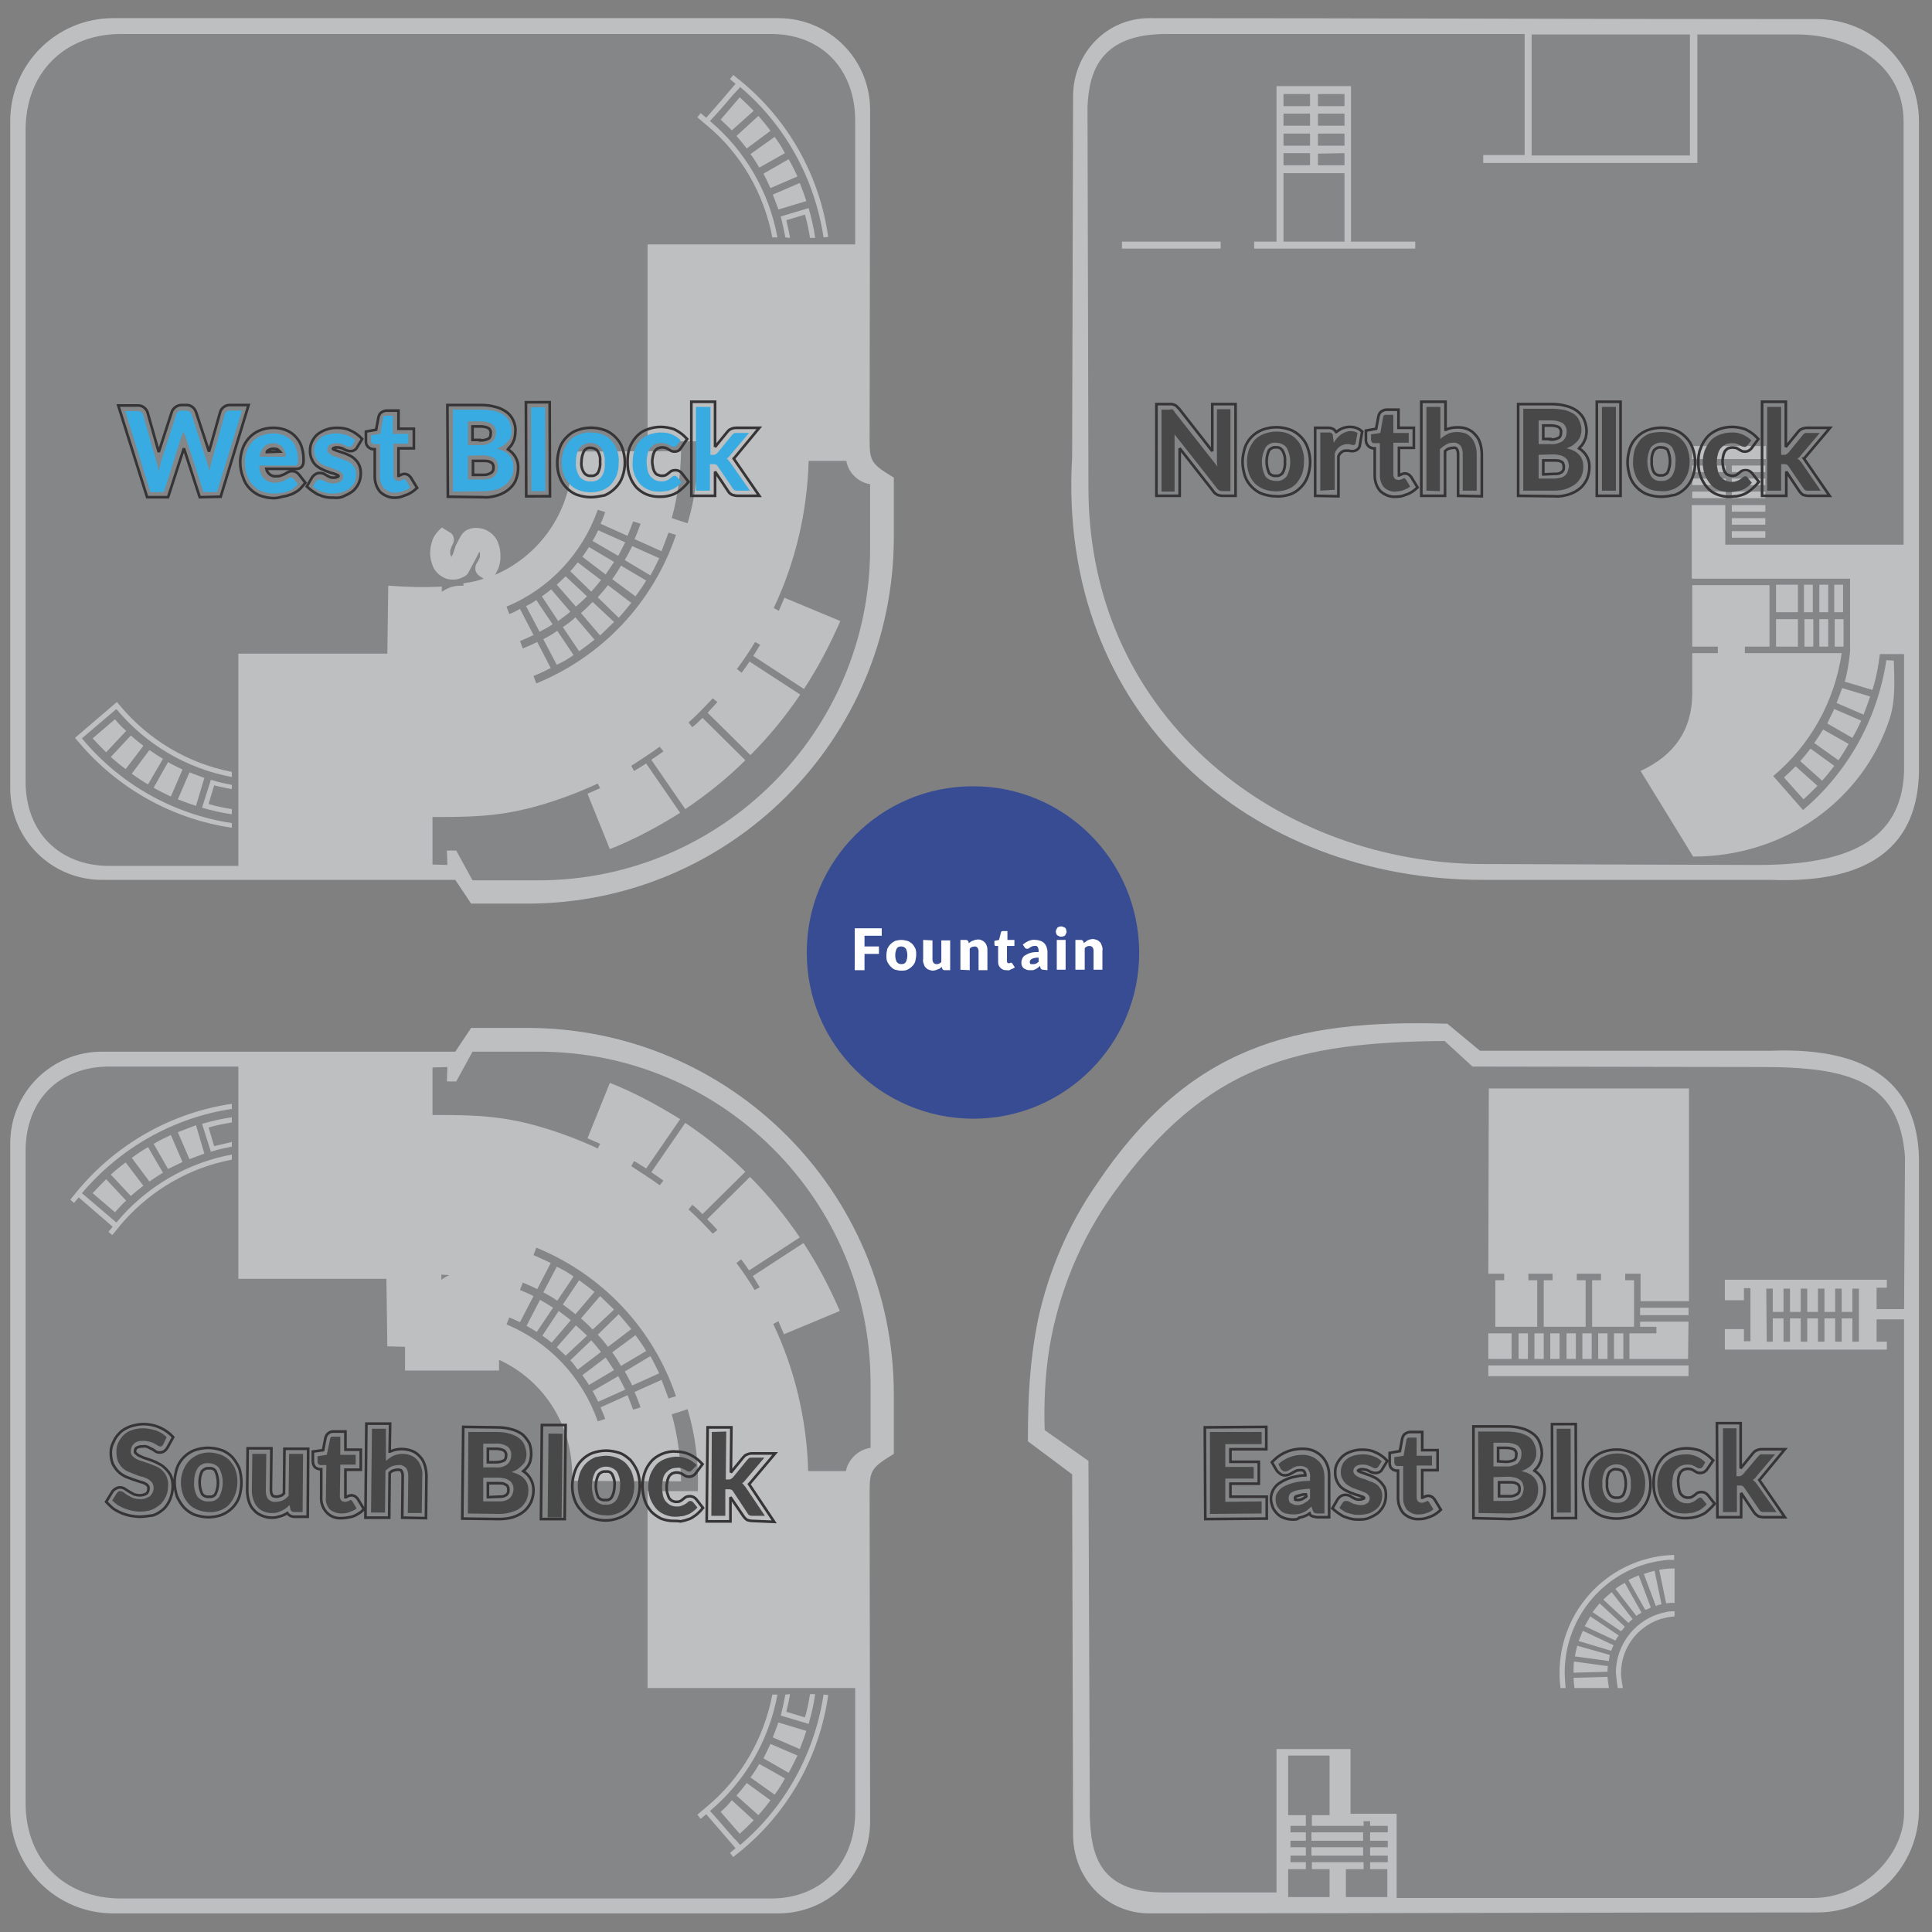
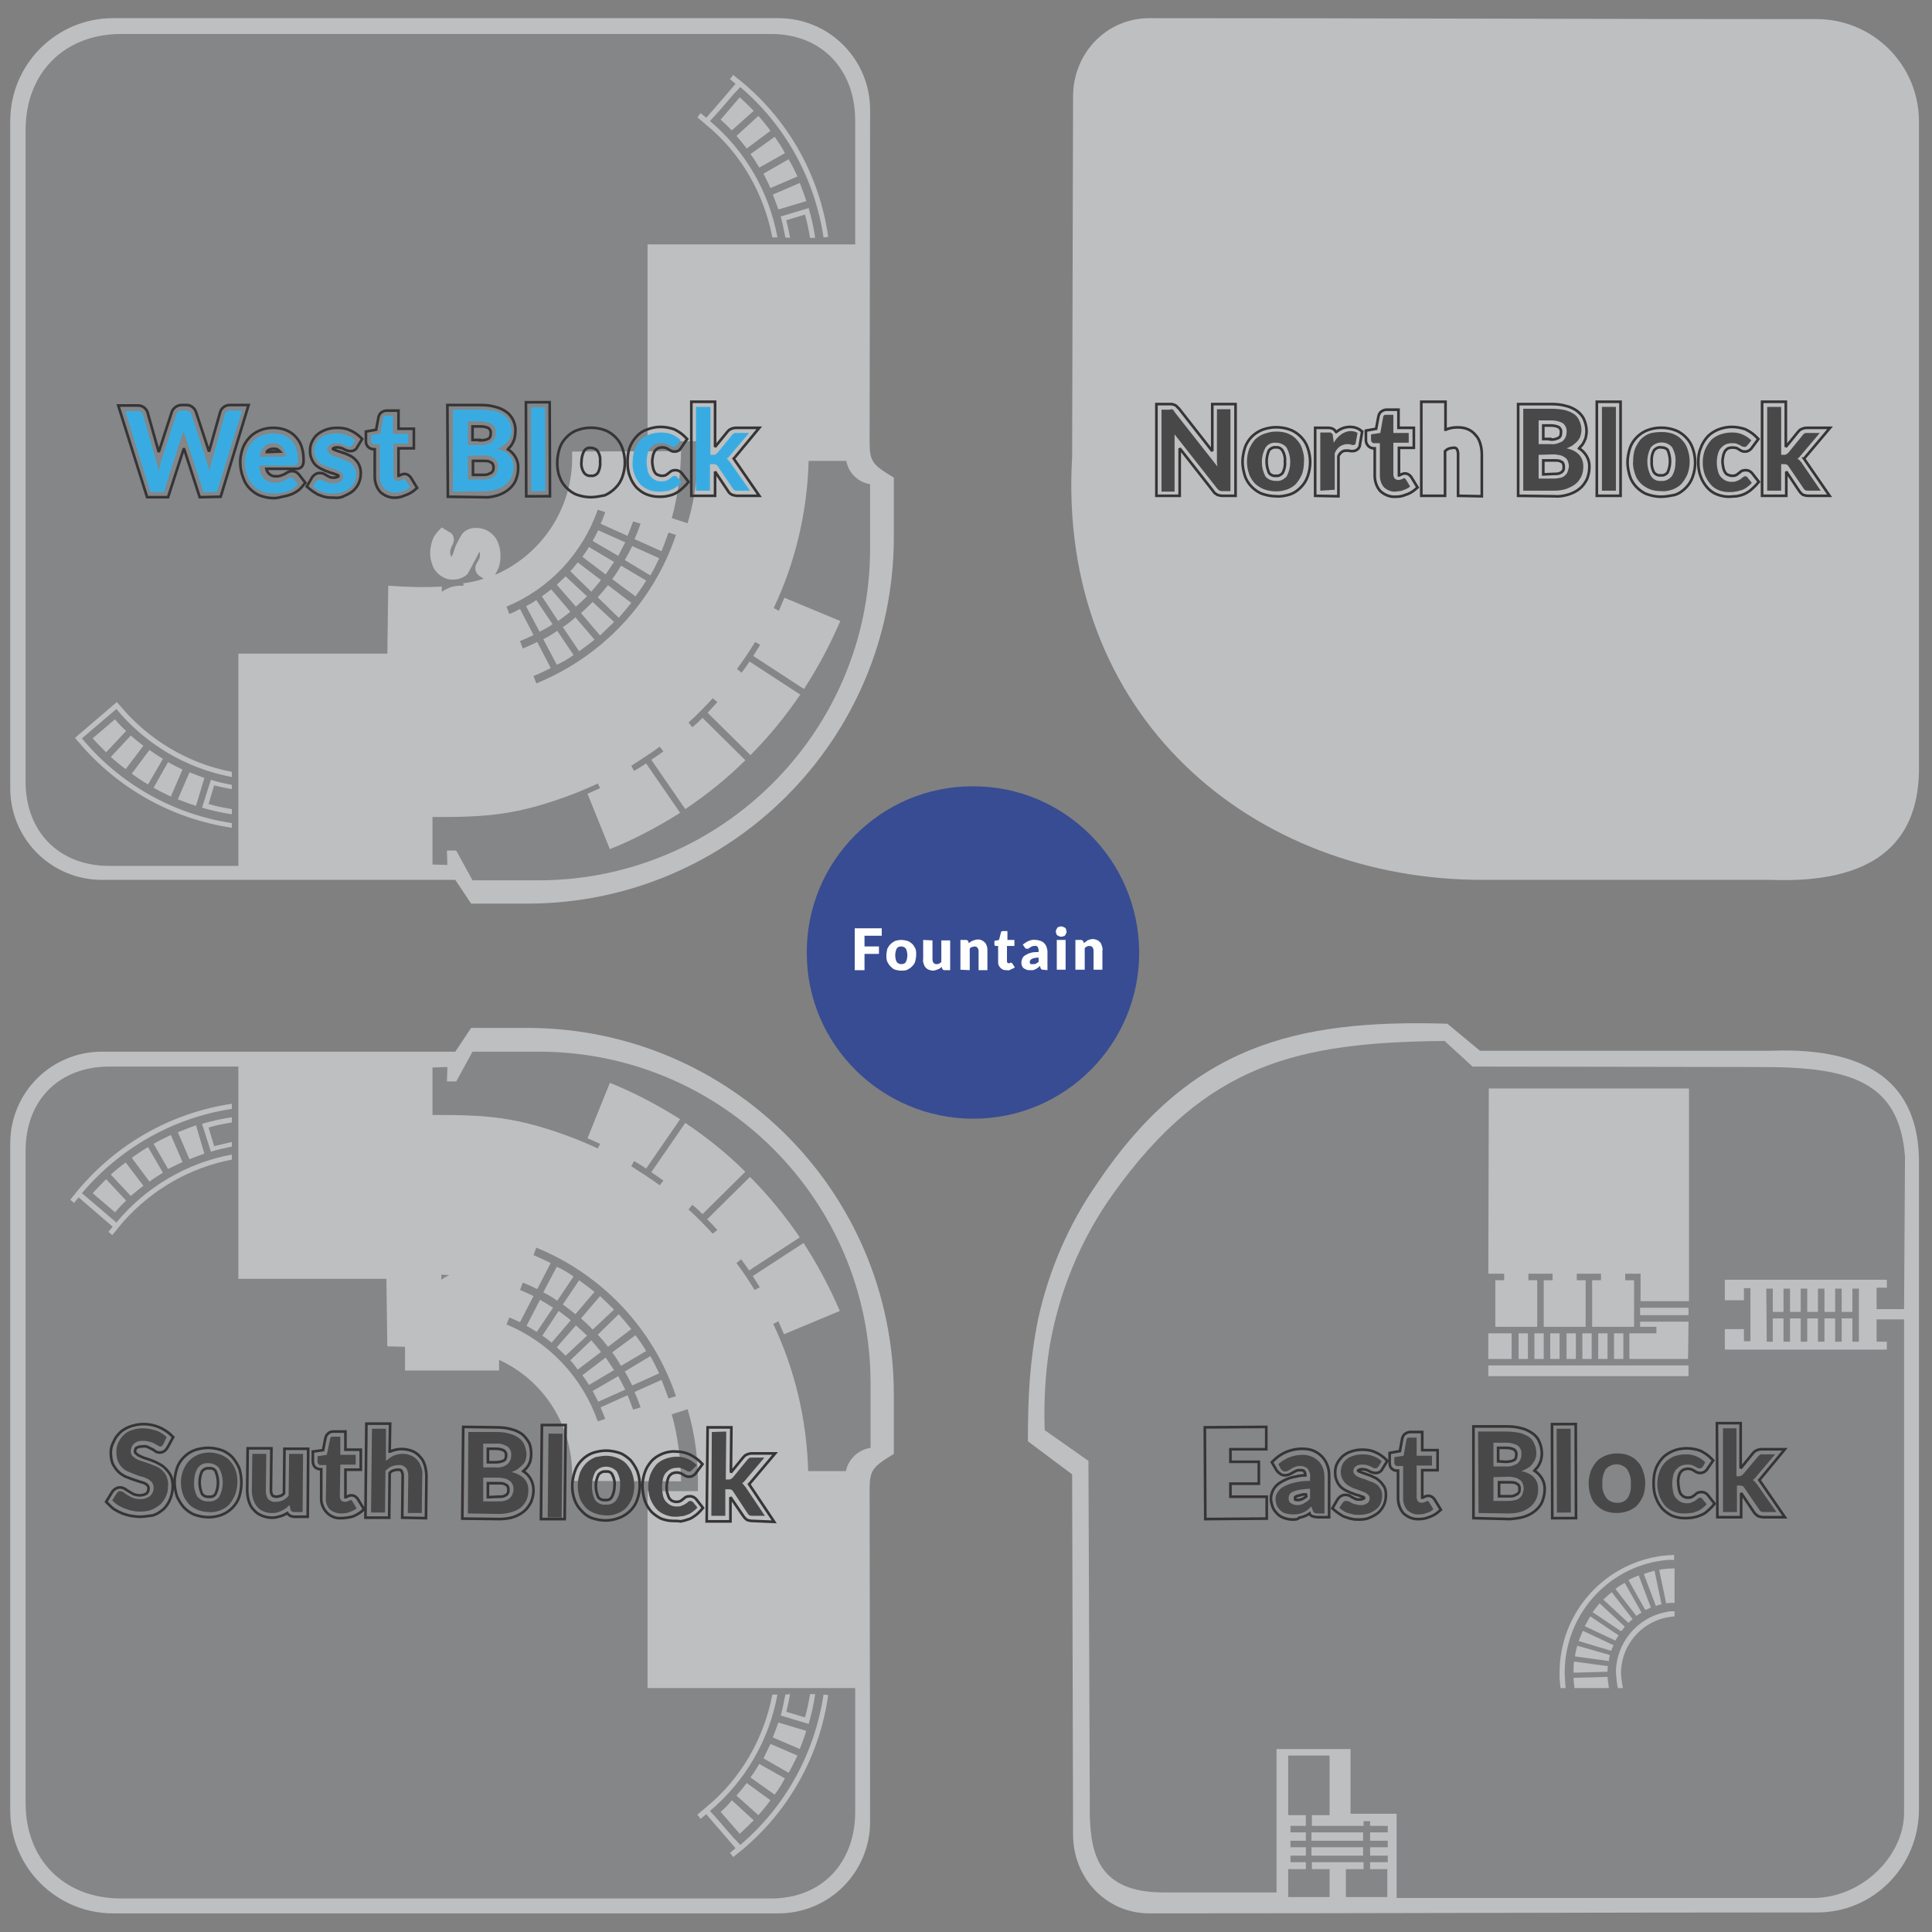
<svg xmlns="http://www.w3.org/2000/svg" id="Layer_1" x="0px" y="0px" viewBox="0 0 415 415" style="enable-background:new 0 0 415 415;" xml:space="preserve">
  <rect x="0" y="0" width="415" height="415" fill="#808080" stroke="none" />
  <style type="text/css">	.st0{display:none;fill:#FFFFFF;}	.st1{fill-rule:evenodd;clip-rule:evenodd;fill:#BEBFC1;}	.st2{fill-rule:evenodd;clip-rule:evenodd;fill:#848688;}	.st3{fill-rule:evenodd;clip-rule:evenodd;fill:#BDBFC1;}	.st4{fill:#374C92;}	.st5{fill:#FEFEFE;}	.st6{fill:none;stroke:#373435;stroke-width:0.57;stroke-miterlimit:2.61;}	.st7{fill-rule:evenodd;clip-rule:evenodd;fill:#484848;}	.st8{fill:#484848;}	.st9{fill-rule:evenodd;clip-rule:evenodd;fill:#38ACE2;}	.st10{fill:#38ACE2;}</style>
  <g id="Layer_2_00000170256202322140087490000002124972847722898581_">
    <g id="Layer_1-2">
      <rect x="-42.5" y="-45.5" class="st0" width="500" height="500" />
      <g>
        <path class="st1" d="M192,102.6v12.9c-0.1,43.4-35.2,78.5-78.6,78.6h-12.2l-3.4-5.1H21.9c-10.9,0-19.7-8.8-19.7-19.7V26    c0-12.2,9.9-22.1,22.1-22.1h142.9c10.9,0,19.7,8.8,19.7,19.7c0,22.9-0.1,45.5-0.1,68.4C186.8,99,186.4,99.2,192,102.6" />
        <path class="st2" d="M167.2,45c-0.4-1.1-0.8-2.2-1.2-3.2l5.8-2.5c0.5,1.3,1,2.6,1.4,3.9L167.2,45z M154.8,25.7l4.1-4.8    c1,0.9,2,1.9,3,2.9l-4.7,4.2C156.5,27.3,155.7,26.5,154.8,25.7 M169.4,34.2c0.7,1.2,1.3,2.4,1.9,3.7l-5.8,2.5    c-0.5-1.1-1-2.1-1.5-3.1L169.4,34.2z M160.4,31.9c-0.7-0.9-1.4-1.8-2.2-2.7l4.7-4.3c0.9,1,1.8,2.1,2.6,3.2L160.4,31.9z     M166.4,29.4c0.8,1.1,1.6,2.3,2.2,3.5l-5.5,3.1c-0.6-1-1.2-2-1.9-2.9L166.4,29.4z M168.7,51c-0.3-1.5-0.6-3-1-4.5l6-1.8    c0.6,2.1,1.1,4.2,1.4,6.4H174c-0.3-1.7-0.6-3.4-1.1-5l-4,1.2c0.3,1.3,0.6,2.5,0.8,3.8L168.7,51z M176.9,51    c-1.9-12.6-8.2-24.1-17.9-32.3c-0.3,0.3-0.6,0.7-0.9,1l-0.5,0.5c-1.3,1.5-2.6,3.1-4,4.6l-1.1,1.2c7.6,6.4,12.7,15.2,14.5,25h-1.1    c-1.8-9.4-6.7-18-14.1-24.1c-0.7-0.6-1.3-1.1-2-1.7l0.7-0.9l1.2,1c2.1-2.4,4.2-4.8,6.3-7.3l-1.2-1l0.7-0.9    c0.7,0.6,1.4,1.1,2.1,1.7c10,8.4,16.5,20.2,18.3,33.1L176.9,51z M43.9,167.1c-1.1-0.4-2.2-0.8-3.2-1.2l-2.5,5.8    c1.3,0.5,2.6,1,3.9,1.4L43.9,167.1z M24.7,154.5l-4.8,4.1c0.9,1,1.9,2,2.9,3l4.3-4.6C26.2,156.2,25.4,155.4,24.7,154.5 M33,169.2    c1.2,0.7,2.4,1.3,3.7,1.9l2.5-5.8c-1-0.5-2.1-1-3.1-1.6L33,169.2z M30.8,160.2c-0.9-0.7-1.8-1.4-2.7-2.2l-4.3,4.6    c1,0.9,2.1,1.8,3.2,2.6L30.8,160.2z M28.3,166.2c1.1,0.8,2.3,1.6,3.5,2.3L35,163c-1-0.6-1.9-1.2-2.9-1.9L28.3,166.2z M49.8,168.6    c-1.5-0.3-3-0.6-4.5-1.1l-1.9,6c2.1,0.6,4.2,1.1,6.4,1.4v-1.1c-1.7-0.3-3.4-0.6-5-1.1l1.2-4c1.3,0.3,2.5,0.6,3.8,0.8V168.6z     M49.8,176.8c-12.6-1.9-24.1-8.4-32.2-18.2l7.4-6.3c6.3,7.6,15.1,12.8,24.8,14.6v-1.1c-9.4-1.8-17.9-6.9-24-14.2l-0.7-0.8    c-3,2.6-6,5.1-9,7.7l0.7,0.8c8.4,10,20.1,16.6,33,18.5V176.8z M134.2,120.3c0.6-1,1.1-2,1.6-3l5.8,2.6c-0.6,1.3-1.2,2.5-1.9,3.7    L134.2,120.3z M131.5,124.4c0.7-0.9,1.3-1.9,1.9-2.9l5.4,3.2c-0.7,1.2-1.5,2.3-2.3,3.4L131.5,124.4z M128.4,128.3    c0.8-0.9,1.5-1.7,2.2-2.6l5,3.8c-0.9,1.1-1.7,2.1-2.7,3.2L128.4,128.3z M124.8,131.7c0.9-0.8,1.7-1.6,2.5-2.4l4.6,4.3    c-1,1-2,1.9-3,2.9L124.8,131.7z M120.9,134.7c0.9-0.6,1.9-1.3,2.7-2.1l4.1,4.8c-1.1,0.9-2.2,1.7-3.3,2.5L120.9,134.7z     M116.7,137.3c1-0.5,2-1.1,3-1.8l3.5,5.2c-1.1,0.8-2.3,1.5-3.6,2.1L116.7,137.3z M127.3,116.2c0.4-0.7,0.8-1.5,1.2-2.3l5.8,2.6    c-0.5,1-1,1.9-1.5,2.9L127.3,116.2z M125.1,119.6c0.5-0.7,1-1.4,1.4-2.1l5.4,3.2c-0.6,0.9-1.2,1.8-1.8,2.7L125.1,119.6z     M122.5,122.7c0.6-0.6,1.1-1.3,1.6-1.9l5,3.8c-0.7,0.9-1.4,1.7-2.1,2.5L122.5,122.7z M119.6,125.6c0.6-0.6,1.2-1.1,1.9-1.8    l4.6,4.3c-0.8,0.8-1.6,1.5-2.4,2.2L119.6,125.6z M116.4,128.1c0.7-0.5,1.4-1,2-1.5l4.1,4.8c-0.8,0.7-1.7,1.3-2.6,2L116.4,128.1z     M113,130.2c0.8-0.4,1.5-0.8,2.2-1.3l3.5,5.2c-0.9,0.6-1.8,1.1-2.8,1.6L113,130.2z M109.4,131.9c0.8-0.3,1.6-0.7,2.3-1.1l2.9,5.6    c-1,0.5-1.9,0.9-2.9,1.3l0.6,1.6c1-0.4,2.1-0.9,3.1-1.4l2.9,5.6c-1.2,0.6-2.4,1.2-3.7,1.7l0.6,1.6c14.2-5.8,25.1-17.4,30-31.9    l-1.6-0.5c-0.5,1.4-1,2.7-1.5,4l-5.8-2.6c0.5-1.1,0.9-2.2,1.3-3.3L136,112c-0.4,1.1-0.8,2.1-1.2,3.1l-5.8-2.6    c0.4-0.8,0.7-1.6,1-2.5l-1.6-0.5c-3.3,9.4-10.4,17-19.6,20.8L109.4,131.9z M186.9,104v14c-0.1,39.2-31.9,71-71.1,71.1h-14.3    l-3.5-6.4h-2l0.1,3.1l-3.2-0.1v-10.2c11.3,0,18-0.2,30.9-5.2c1.4-0.6,3.2-1.3,4.6-2l0.5,1c-0.9,0.4-1.8,0.8-2.7,1.2l4.8,11.9    c5.3-2.1,10.3-4.8,15.1-7.8l-7.3-10.6c-0.8,0.5-1.7,1.1-2.6,1.6l-0.6-1.1c1.4-0.9,4.8-3.1,6.1-4.1l0.8,1    c-0.8,0.6-1.7,1.2-2.6,1.8l7.3,10.6c4.6-3.1,9-6.6,12.9-10.5l-9.2-9.1c-0.7,0.7-1.4,1.4-2.2,2l-0.8-1c1.7-1.5,3.6-3.5,5.2-5.2    l1,0.8c-0.7,0.8-1.4,1.5-2.1,2.3l9.2,9.1c4-4,7.5-8.3,10.7-13l-10.9-7.1c-0.5,0.8-1.1,1.6-1.7,2.4l-1-0.8    c1.4-1.9,2.7-3.8,3.9-5.8l1.1,0.6c-0.5,0.8-1,1.6-1.5,2.4l10.9,7.1c3-4.6,5.6-9.5,7.8-14.6l-12-5c-0.4,0.9-0.8,1.9-1.2,2.8    l-1.1-0.6c4.7-9.9,7.2-20.7,7.5-31.6h8.1C182.2,101.5,184.3,103.6,186.9,104 M103,118.5c0.1,0.2,0.1,0.4,0.1,0.6    c0,0.3,0,0.5-0.1,0.8c-0.1,0.2-0.2,0.4-0.3,0.6l-0.3,0.5c-0.2,0.3-0.3,0.7-0.3,1.1c0,0.4,0.1,0.7,0.3,1s0.4,0.5,0.7,0.7l0.8,0.5    c-1.4,0.5-2.9,0.8-4.4,1l0.1,0.5h-0.4c-0.9,0-1.9,0.1-2.8,0.5c-0.5,0.2-1,0.5-1.5,0.8V126c-3.8,0.2-7.7,0.1-11.5-0.2l-0.2,14.6    h-32v29.7l0,0v4.2l0,0v3.9l0,0v7.8H23.5c-10.8,0-18-7.3-18-18.1v-140C5.5,15.7,13.8,7.3,26,7.3h139.6c11.1,0,18.1,7.8,18.1,18.6    v26.6h-44.6v42.3h10.8c0.2,6-0.5,11.9-2.2,17.6l-3.4-1.1c1.3-4.7,1.9-9.5,2-14.4c-6.8,0-16.1,0.1-23.4,0.1c0,0.5,0,0.9,0,1.4    c0,10.9-6.6,20.8-16.6,25.1l0.1-0.1c0.2-0.4,0.4-0.8,0.6-1.2c0.2-0.4,0.3-0.9,0.4-1.4c0.1-0.5,0.1-1,0.1-1.4    c0-0.8-0.1-1.7-0.4-2.5c-0.2-0.7-0.6-1.4-1.1-1.9s-1-0.9-1.7-1.2s-1.4-0.4-2.1-0.4c-0.6,0-1.2,0.1-1.8,0.4    c-0.5,0.2-0.9,0.6-1.2,1c-0.5,0.8-0.9,1.6-1.3,2.4c-0.1,0.4-0.3,0.8-0.4,1.2c-0.1,0.3-0.2,0.6-0.3,0.8c-0.1,0.1-0.1,0.2-0.2,0.4    c0,0-0.1,0-0.1-0.1c-0.1-0.2-0.2-0.5-0.2-0.8c0-0.2,0-0.5,0.1-0.7s0.1-0.4,0.2-0.6c0.1-0.2,0.2-0.4,0.3-0.6    c0.1-0.3,0.2-0.6,0.2-0.9c0-0.3-0.1-0.6-0.2-0.9c-0.2-0.3-0.4-0.5-0.6-0.6l-1.8-1.1l-0.6,0.6c-0.6,0.6-1.1,1.3-1.4,2.1    c-0.3,0.9-0.5,1.8-0.5,2.7c0,0.8,0.1,1.6,0.4,2.4c0.2,0.7,0.5,1.3,1,1.8c0.4,0.5,1,0.9,1.6,1.2s1.2,0.4,1.9,0.4    c0.6,0,1.3-0.1,1.9-0.4c0.5-0.2,1-0.5,1.3-0.9" />
        <path class="st1" d="M390.2,410.8c-48,0-95.4,0.2-143.3,0.2c-9.3,0-16.4-7.6-16.4-16.9l-0.2-77.4l-9.5-7.1    c0-9.9,0.4-17.3,2.2-26.3c2.3-10.4,6.5-20.2,12.6-29c19.8-29.5,42.2-35.4,75.3-34.4l7,5.8h62.6c21.7-0.8,31.4,7.7,31.7,23.2    v139.7C412.2,401,402.3,410.9,390.2,410.8" />
        <path class="st2" d="M328.2,286.4h-2v5.5h2V286.4z M331.6,286.4h-2v5.5h2V286.4z M335,286.4h-2v5.5h2V286.4z M338.5,286.4h-2v5.5    h2V286.4z M341.9,286.4h-2v5.5h2V286.4z M345.3,286.4h-2v5.5h2V286.4z M348.7,286.4h-2v5.5h2V286.4z M319.7,291.9h5v-5.5h-5    V291.9z M362.7,293.3h-43v2.3h43V293.3z M362.7,283.9h-10.4v1.1h3.5v1.4H350v5.5h12.6L362.7,283.9z M362.7,280.9h-10.4v1.6h10.4    V280.9z M319.7,273.6h3.4v1.4h-1.9v10h9v-10h-1.9v-1.4h5.2v1.4h-1.9v10h9v-10h-1.9v-1.4h5.2v1.4H342v10h9v-10h-1.9v-1.4h3.3v5.9    h10.4v-45.7h-43L319.7,273.6z M379.4,276.8h1.4v5h2.3v-5h1.4v5h2.3v-5h1.4v5h2.3v-5h1.4v5h2.3v-5h1.4v5h2.3v-5h1.4v11.4h-1.4v-5    h-2.3v5h-1.4v-5h-2.3v5h-1.4v-5h-2.3v5h-1.4v-5h-2.3v5h-1.4v-5h-2.3v5h-1.3L379.4,276.8z M281.7,396.8v1.8h11.1v-1.8H281.7z     M281.7,393.6v1.8h11.1v-1.8H281.7z M345.8,355.5l-7-2c-0.2,0.8-0.4,1.5-0.5,2.3l7.3,1C345.6,356.4,345.7,356,345.8,355.5     M346.6,353.4l-6.6-3.1c-0.3,0.7-0.6,1.5-0.9,2.2l7,2.1C346.2,354.2,346.4,353.8,346.6,353.4 M347.7,351.3l-6.1-4.1    c-0.4,0.7-0.8,1.4-1.2,2.1l6.6,3.1C347.2,352,347.4,351.7,347.7,351.3 M349,349.4l-5.4-5c-0.5,0.6-1,1.2-1.5,1.9l6.1,4.1    C348.5,350.1,348.8,349.8,349,349.4 M350.7,347.8l-4.5-5.8c-0.6,0.5-1.2,1-1.8,1.6l5.4,5C350.1,348.3,350.4,348,350.7,347.8     M352.6,346.4L349,340c-0.7,0.4-1.4,0.8-2,1.3l4.5,5.8C351.9,346.8,352.2,346.6,352.6,346.4 M354.6,345.3l-2.6-6.9    c-0.7,0.3-1.5,0.6-2.2,1l3.6,6.4C353.9,345.7,354.2,345.5,354.6,345.3 M356.9,344.6l-1.5-7.2c-0.8,0.2-1.5,0.4-2.3,0.7l2.6,6.9    C356,344.8,356.4,344.7,356.9,344.6 M359.7,336.9c-1.1,0-2.2,0.1-3.3,0.3l1.5,7.2c0.6-0.1,1.2-0.1,1.8-0.1V336.9z M336.3,362.6    c-0.1-1-0.2-2.7-0.2-3.3c0-12.2,9-22.5,21-24.1c0.8-0.1,1.7-0.2,2.5-0.1V334c-1.1,0.1-2.2,0.1-3.3,0.3c-12.3,2-21.3,12.6-21.3,25    c0,0.8,0,1.5,0.1,2.3l0.1,1L336.3,362.6z M345.6,362.6c-0.1-0.8-0.3-2-0.3-2.4l-7.3,0.2c0,0.3,0.1,1.5,0.2,2.2L345.6,362.6    L345.6,362.6z M359.7,346.1c-0.6,0-1.3,0-1.9,0.2c-6.2,1.2-10.7,6.7-10.7,13c0.1,1.1,0.2,2.2,0.4,3.3h1.1l-0.2-1.2    c-0.1-0.7-0.2-1.3-0.2-2c0-5.3,3.4-9.9,8.4-11.6c1-0.3,2-0.5,3.1-0.6L359.7,346.1z M345.3,359.1c0-0.4,0-0.8,0.1-1.2l-7.3-1    c-0.1,0.8-0.1,1.6-0.1,2.4L345.3,359.1z M298,401.5v6h-8.9v-6h3.8V400h-11.1v1.5h3.8v6h-8.9v-6h3.8V400h-3.3v-1.4h3.3v-1.8h-3.3    v-1.4h3.3v-1.8h-3.3v-1.4h3.3v-2.3h-3.8v-12.8h8.9v12.8h-3.8v2.3h11.1v-1h1.4v1h3.8v1.4h-3.8v1.8h3.8v1.4h-3.8v1.8h3.8v1.4h-3.8    v1.5H298z M389.4,407.7H300v-18.1h-9.9v-13.9h-15.9v30.8h-24.3c-14,0-15.5-8.4-15.8-16.2l-0.3-76.5l-9.4-6.6    c-0.2-5.9,0.1-11.8,1-17.6c2-12,6.7-23.4,13.8-33.3c20-27.9,39.6-32.4,71.1-32.7l6,5.5l62.2,0.1c18.9,0,29.5,3.1,30.7,19.3    l-0.2,32.7h-5.9v-4.6h2.2v-1.7h-34.8v4.4h4.1v-2.6h1.4v11.4h-1.4v-2.6h-4.1v4.4h34.8v-1.7h-2.2v-4.8h5.9v106.1    C408.9,398.8,399.9,407.7,389.4,407.7" />
        <path class="st1" d="M390.2,4.1c-48,0-95.4-0.2-143.3-0.2c-9.3,0-16.4,7.6-16.4,16.8l-0.2,77.4c-3.3,55.6,38.6,91,88.4,90.9h61.8    c21.7,0.8,31.4-7.7,31.7-23.2V26.1C412.2,13.9,402.3,4.1,390.2,4.1" />
-         <path class="st2" d="M241,53.4v-1.5h21.2v1.5H241z M288.8,37.2h-13.1v14.7h13.1V37.2z M283.1,33v2.5h5.7v-2.6L283.1,33L283.1,33z     M283.1,28.7v2.6h5.7v-2.6H283.1z M283.1,24.4V27h5.7v-2.6H283.1z M283.1,20.2v2.6h5.7v-2.6H283.1z M281.4,22.8v-2.6h-5.7v2.6    H281.4z M281.4,27v-2.6h-5.7V27H281.4z M281.4,31.3v-2.6h-5.7v2.6H281.4z M281.4,35.5v-2.6h-5.7v2.6H281.4z M269.4,53.4v-1.5h4.8    V18.5h16v33.4H304v1.5H269.4z M363,7.4v26h-34v-26H363 M400.3,153.5c0.5-1.3,1-2.6,1.4-3.9l-6-1.8c-0.4,1.1-0.8,2.2-1.2,3.2    L400.3,153.5z M397.9,158.5c0.7-1.2,1.3-2.4,1.9-3.7l-5.8-2.5c-0.5,1-1,2.1-1.5,3.1L397.9,158.5z M394.9,163.3    c0.8-1.1,1.5-2.3,2.2-3.5l-5.5-3.1c-0.6,1-1.2,1.9-1.9,2.9L394.9,163.3z M391.4,167.7c0.9-1,1.8-2.1,2.6-3.2l-5.1-3.7    c-0.7,0.9-1.4,1.8-2.2,2.7L391.4,167.7z M387.4,171.7c1-0.9,2-1.9,3-2.9l-4.7-4.2c-0.8,0.8-1.6,1.6-2.5,2.4L387.4,171.7z     M386.2,125.6h-4.7v5.9h4.7V125.6z M389.4,125.6h-1.9v5.9h1.9V125.6z M392.7,125.6h-1.9v5.9h1.9V125.6z M395.9,125.6H394v5.9h1.9    V125.6z M394.1,138.9h1.9V133h-1.9V138.9z M390.8,138.9h1.9V133h-1.9V138.9z M387.6,138.9h1.9V133h-1.9V138.9z M381.5,138.9h4.7    V133h-4.7V138.9z M379.2,115.5H372v-1.4h7.2V115.5z M379.2,112.7H372v-1.4h7.2V112.7z M379.2,109.9H372v-1.4h7.2V109.9z     M379.2,107H372v-1.4h7.2V107z M379.2,104.2H372v-1.4h7.2V104.2z M379.2,101.4H372V100h7.2V101.4z M363.5,98.6v-2.8h15.8v2.8    H363.5z M363.5,100h7.2v1.4h-7.2V100z M363.5,102.8h7.2v1.4h-7.2V102.8z M363.5,105.6h7.2v1.4h-7.2V105.6z M406.8,141.9    c0.1,4.2,0.4,8.5-0.9,12.5c-5.8,17.6-22.6,29.6-42.2,29.6l-11.3-18.4c7.2-3.3,11.1-8.8,11.1-16.7v-8.6h5.5v-1.4h-5.5v-13.2h16.6    v13.2h-5.3v1.4h20.8c-1.5,10.3-6.7,19.7-14.7,26.4l6.4,7.3c9.7-8.2,16-19.6,17.9-32.2L406.8,141.9z M385.8,7.4h-21.2V35h-46v-1.7    h8.9v-26c-36.5,0-33.5,0-77,0c-14,0-16.6,7.9-16.9,15.7l0.2,81.9c0.1,50.2,42,80.7,85,80.7l58.7,0.2c19.3,0,31-5.1,31.5-20.1    v-25.2h-3.5l0,0h-1.7c-0.3,2.6-0.8,5.2-1.6,7.7l-6-1.8c0.3,0,1.4-6.3,1.2-7.4v-14.7h-34v-15.8h7.2v8.5h38.3V26.1    C408.9,14,397.9,7.4,385.8,7.4" />
        <path class="st3" d="M192,312.3v-12.9c-0.1-43.4-35.2-78.5-78.6-78.6h-12.2l-3.4,5.1H21.9c-10.9,0-19.7,8.8-19.7,19.7v143.3    c0,12.2,9.9,22.1,22.1,22.1h142.9c10.9,0,19.7-8.8,19.7-19.7c0-22.9-0.1-45.5-0.1-68.4C186.8,316,186.4,315.7,192,312.3" />
        <path class="st2" d="M167.2,370c-0.4,1.1-0.8,2.2-1.2,3.2l5.8,2.5c0.5-1.3,1-2.6,1.4-3.9L167.2,370z M154.8,389.2l4.1,4.7    c1-0.9,2-1.9,3-2.9l-4.7-4.3C156.5,387.6,155.7,388.4,154.8,389.2 M169.4,380.8c0.7-1.2,1.3-2.5,1.9-3.7l-5.8-2.5    c-0.5,1-1,2.1-1.5,3.1L169.4,380.8z M160.4,383c-0.7,0.9-1.4,1.8-2.2,2.7l4.7,4.2c0.9-1,1.8-2.1,2.6-3.2L160.4,383z M166.4,385.5    c0.8-1.1,1.6-2.3,2.2-3.5l-5.5-3.1c-0.6,1-1.2,2-1.9,2.9L166.4,385.5z M168.7,364c-0.3,1.5-0.6,3.1-1,4.5l6,1.8    c0.6-2.1,1.1-4.2,1.4-6.4H174c-0.3,1.7-0.6,3.4-1.1,5l-4-1.2c0.3-1.3,0.6-2.5,0.8-3.8L168.7,364z M176.9,364    c-1.9,12.6-8.2,24.1-17.9,32.3l-0.9-1l-0.5-0.5l-4-4.6l-1.1-1.2c7.6-6.4,12.7-15.2,14.5-25h-1.1c-1.8,9.4-6.7,18-14.1,24.1    c-0.7,0.6-1.3,1.1-2,1.7l0.7,0.9l1.2-1l6.3,7.3l-1.2,1l0.7,0.9c0.7-0.6,1.4-1.1,2.1-1.7c10-8.4,16.5-20.2,18.3-33.1L176.9,364z     M43.9,247.8c-1.1,0.4-2.2,0.8-3.2,1.2l-2.5-5.8c1.3-0.5,2.6-1,3.9-1.5L43.9,247.8z M24.7,260.4l-4.8-4.1c0.9-1,1.9-2,2.9-3    l4.3,4.6C26.2,258.7,25.4,259.6,24.7,260.4 M33,245.7c1.2-0.7,2.4-1.3,3.7-1.9l2.5,5.8c-1,0.5-2.1,1-3.1,1.5L33,245.7z     M30.8,254.7c-0.9,0.7-1.8,1.4-2.7,2.2l-4.3-4.6c1-0.9,2.1-1.8,3.2-2.6L30.8,254.7z M28.3,248.7c1.1-0.8,2.3-1.6,3.5-2.3l3.2,5.5    c-1,0.6-1.9,1.2-2.9,1.9L28.3,248.7z M49.8,246.3c-1.5,0.3-3,0.6-4.5,1.1l-1.9-6c2.1-0.6,4.2-1.1,6.4-1.4v1.1    c-1.7,0.3-3.4,0.6-5,1.1l1.2,4c1.3-0.3,2.5-0.6,3.8-0.9V246.3z M49.8,238.2c-12.6,1.9-24,8.4-32.2,18.1l7.4,6.3    c6.3-7.6,15.1-12.8,24.8-14.6v1.1c-9,1.7-17.1,6.4-23.2,13.2c-0.9,1-1.6,2-2.5,3l-0.8-0.7l0.9-1.1l-7.3-6.3l-1,1.2l-0.8-0.7    c0.6-0.7,1.1-1.4,1.7-2.1c8.4-10,20.1-16.6,33-18.5V238.2z M134.2,294.6c0.6,1,1.1,2,1.6,3l5.8-2.6c-0.6-1.2-1.2-2.5-1.9-3.7    L134.2,294.6z M131.5,290.5c0.7,0.9,1.3,1.9,1.9,2.9l5.4-3.2c-0.7-1.2-1.5-2.3-2.3-3.4L131.5,290.5z M128.4,286.7    c0.8,0.8,1.5,1.7,2.2,2.6l5-3.8c-0.9-1.1-1.7-2.1-2.7-3.2L128.4,286.7z M124.8,283.2c0.9,0.8,1.7,1.5,2.5,2.4l4.6-4.3    c-1-1-2-1.9-3-2.9L124.8,283.2z M120.9,280.2c0.9,0.7,1.9,1.4,2.7,2.1l4.1-4.8c-1.1-0.9-2.2-1.7-3.3-2.5L120.9,280.2z     M116.7,277.6c1,0.5,2,1.1,3,1.8l3.5-5.2c-1.1-0.8-2.3-1.5-3.6-2.1L116.7,277.6z M127.3,298.8c0.4,0.7,0.8,1.5,1.2,2.3l5.8-2.6    c-0.5-1-1-2-1.5-2.9L127.3,298.8z M125.1,295.4c0.5,0.7,1,1.4,1.4,2.1l5.4-3.2c-0.6-0.9-1.2-1.8-1.8-2.7L125.1,295.4z     M122.5,292.2c0.6,0.6,1.1,1.3,1.6,2l5-3.8c-0.7-0.9-1.4-1.7-2.1-2.5L122.5,292.2z M119.6,289.4c0.6,0.6,1.2,1.1,1.9,1.8l4.6-4.3    c-0.8-0.8-1.6-1.5-2.4-2.2L119.6,289.4z M116.5,286.9c0.7,0.5,1.4,1,2,1.5l4.1-4.8c-0.8-0.7-1.7-1.3-2.6-2L116.5,286.9z     M113.1,284.8c0.8,0.4,1.5,0.9,2.2,1.3l3.5-5.2c-0.9-0.6-1.8-1.1-2.8-1.7L113.1,284.8z M109.4,283c0.8,0.3,1.6,0.7,2.3,1l2.9-5.6    c-1-0.5-1.9-0.9-2.9-1.3l0.6-1.6c1,0.4,2.1,0.9,3.1,1.4l2.9-5.6c-1.2-0.6-2.4-1.1-3.7-1.7l0.6-1.6c14.2,5.8,25.1,17.4,30,31.9    l-1.6,0.5c-0.5-1.4-1-2.7-1.5-4l-5.8,2.6c0.5,1.1,0.9,2.2,1.3,3.3l-1.6,0.5c-0.4-1.1-0.8-2.1-1.2-3.1l-5.8,2.6    c0.3,0.8,0.7,1.6,1,2.5l-1.6,0.5c-3.3-9.4-10.4-17-19.6-20.8L109.4,283z M187,311v-14c-0.1-39.2-31.9-71-71.1-71.1h-14.4    l-3.5,6.4h-2l0.1-3.1l-3.2,0.1v10.2c11.3,0,18,0.2,30.9,5.2c1.4,0.6,3.2,1.3,4.6,2l0.5-1c-0.9-0.4-1.8-0.8-2.7-1.2l4.8-11.9    c5.3,2.1,10.3,4.8,15.1,7.8l-7.3,10.6c-0.8-0.5-1.7-1.1-2.6-1.6l-0.6,1.1c1.4,0.9,4.8,3.1,6.1,4.1l0.8-1    c-0.8-0.6-1.7-1.2-2.6-1.8l7.3-10.6c4.6,3.1,9,6.6,12.9,10.5l-9.2,9.1c-0.7-0.7-1.4-1.4-2.2-2l-0.8,1c1.7,1.5,3.6,3.5,5.2,5.2    l1-0.8c-0.7-0.8-1.4-1.5-2.2-2.3l9.2-9.1c4,4,7.5,8.3,10.7,13l-10.9,7.1c-0.5-0.8-1.1-1.6-1.7-2.4l-1,0.8    c1.4,1.9,2.7,3.8,3.9,5.8l1.1-0.6c-0.5-0.8-1-1.6-1.5-2.4l10.9-7.1c3,4.6,5.6,9.5,7.8,14.6l-12,5c-0.4-0.9-0.8-1.9-1.2-2.8    l-1.1,0.6c4.7,9.9,7.2,20.7,7.5,31.6h8.1C182.2,313.5,184.3,311.4,187,311 M96.5,273.9l-1.7-0.1v1.1    C95.3,274.5,95.9,274.2,96.5,273.9 M83.2,289.2L83,274.7H51.2v-45.6H23.5c-10.8,0-18,7.2-18,18.1v140.1    c0,12.2,8.3,20.5,20.5,20.5h139.6c11.1,0,18.1-7.8,18.1-18.6v-26.6h-44.6v-42.3h10.8c0.2-6-0.5-11.9-2.2-17.6l-3.4,1.1    c1.3,4.7,1.9,9.5,2,14.4c-6.8,0-16.1-0.1-23.4-0.1c0-0.5,0-0.9,0-1.4c0-10.6-6.1-20.2-15.7-24.6v2.3H87v-5.1L83.2,289.2z" />
        <path class="st4" d="M244.7,204.5c0.1,19.7-15.9,35.8-35.6,35.8s-35.8-15.9-35.8-35.6c-0.1-19.7,15.9-35.8,35.6-35.8    C228.6,168.8,244.6,184.8,244.7,204.5L244.7,204.5" />
        <polygon class="st5" points="189.4,199.4 189.4,201 185.7,201 185.7,203.3 188.8,203.3 188.8,204.9 185.7,204.9 185.7,208.4     183.6,208.4 183.6,199.4    " />
        <path class="st5" d="M193.6,207.1c0.4,0,0.8-0.1,1-0.5s0.3-0.9,0.3-1.4s-0.1-1-0.3-1.4c-0.2-0.3-0.6-0.5-1-0.5s-0.8,0.1-1,0.5    s-0.3,0.9-0.3,1.4s0.1,1,0.3,1.4C192.8,206.9,193.2,207.1,193.6,207.1 M193.6,201.9c0.5,0,0.9,0.1,1.3,0.2c0.4,0.1,0.7,0.4,1,0.6    c0.3,0.3,0.5,0.6,0.7,1s0.2,0.9,0.2,1.4s-0.1,0.9-0.2,1.4c-0.1,0.4-0.4,0.8-0.7,1.1s-0.6,0.5-1,0.7s-0.9,0.2-1.3,0.2    c-0.5,0-0.9-0.1-1.3-0.2c-0.4-0.1-0.7-0.4-1-0.7s-0.5-0.6-0.7-1s-0.2-0.9-0.2-1.4s0.1-0.9,0.2-1.4c0.2-0.4,0.4-0.7,0.7-1    s0.6-0.5,1-0.7C192.7,202,193.1,201.9,193.6,201.9" />
        <path class="st5" d="M200.3,202v4.1c0,0.3,0.1,0.5,0.2,0.7c0.2,0.2,0.4,0.3,0.6,0.3c0.2,0,0.4,0,0.6-0.1c0.2-0.1,0.4-0.2,0.5-0.4    V202h1.9v6.4h-1.2c-0.2,0-0.4-0.1-0.5-0.3l-0.1-0.4c-0.1,0.1-0.3,0.2-0.4,0.3c-0.1,0.1-0.3,0.2-0.4,0.2c-0.2,0.1-0.3,0.1-0.5,0.2    c-0.2,0-0.4,0.1-0.6,0.1c-0.3,0-0.6-0.1-0.9-0.2c-0.3-0.1-0.5-0.3-0.7-0.5s-0.3-0.5-0.4-0.8c-0.1-0.3-0.2-0.7-0.1-1v-4.1    L200.3,202z" />
        <path class="st5" d="M206.3,208.3v-6.4h1.2c0.1,0,0.2,0,0.3,0.1s0.1,0.1,0.2,0.2l0.1,0.4l0.4-0.3c0.1-0.1,0.3-0.2,0.4-0.2    c0.2-0.1,0.3-0.1,0.5-0.2c0.2,0,0.4-0.1,0.6-0.1c0.3,0,0.6,0,0.9,0.2c0.3,0.1,0.5,0.3,0.7,0.5s0.3,0.5,0.4,0.8    c0.1,0.3,0.1,0.7,0.1,1v4.1h-1.9v-4.1c0-0.3-0.1-0.5-0.2-0.7c-0.2-0.2-0.4-0.3-0.6-0.3c-0.2,0-0.4,0.1-0.6,0.1    c-0.2,0.1-0.4,0.2-0.5,0.4v4.6L206.3,208.3z" />
        <path class="st5" d="M216.3,208.4c-0.3,0-0.5,0-0.8-0.1c-0.2-0.1-0.4-0.2-0.6-0.4s-0.3-0.4-0.4-0.6c-0.1-0.3-0.1-0.5-0.1-0.8    v-3.3h-0.5c-0.1,0-0.2,0-0.2-0.1c-0.1-0.1-0.1-0.2-0.1-0.3v-0.7l1-0.2l0.4-1.6c0-0.2,0.2-0.3,0.4-0.3h1v1.9h1.5v1.3h-1.6v3.2    c0,0.1,0,0.3,0.1,0.4c0.1,0.1,0.2,0.1,0.3,0.1h0.2l0.1-0.1h0.1h0.1h0.1l0.1,0.1l0.6,0.9c-0.3,0.2-0.5,0.3-0.8,0.4    C216.9,208.4,216.6,208.5,216.3,208.4" />
        <path class="st5" d="M221.9,207.1c0.2,0,0.4,0,0.6-0.1s0.4-0.2,0.6-0.4v-0.9c-0.3,0-0.6,0-0.9,0.1c-0.2,0-0.4,0.1-0.6,0.2    c-0.1,0.1-0.2,0.1-0.3,0.3c-0.1,0.1-0.1,0.2-0.1,0.3c0,0.2,0,0.3,0.2,0.5C221.5,207.1,221.7,207.1,221.9,207.1 M224.1,208.3    c-0.1,0-0.3,0-0.4-0.1s-0.2-0.2-0.2-0.3l-0.1-0.4c-0.2,0.1-0.3,0.3-0.5,0.4c-0.1,0.1-0.3,0.2-0.5,0.3s-0.3,0.1-0.5,0.2    c-0.2,0-0.4,0-0.6,0c-0.3,0-0.5,0-0.8-0.1c-0.2-0.1-0.4-0.2-0.6-0.3c-0.2-0.2-0.3-0.3-0.4-0.6c-0.1-0.2-0.1-0.5-0.1-0.8    c0-0.2,0.1-0.5,0.2-0.7c0.1-0.3,0.3-0.5,0.6-0.7c0.4-0.2,0.7-0.4,1.1-0.5c0.6-0.2,1.2-0.2,1.8-0.2v-0.3c0-0.3-0.1-0.6-0.2-0.8    c-0.2-0.2-0.4-0.3-0.7-0.2c-0.2,0-0.4,0-0.5,0.1c-0.1,0-0.3,0.1-0.4,0.2l-0.3,0.2c-0.1,0.1-0.3,0.1-0.4,0.1s-0.2,0-0.3-0.1    c-0.1-0.1-0.2-0.1-0.2-0.2l-0.4-0.6c0.4-0.3,0.8-0.6,1.3-0.8s1-0.3,1.5-0.2c0.3,0,0.7,0.1,1,0.2c0.3,0.1,0.6,0.3,0.8,0.5    c0.2,0.2,0.4,0.5,0.5,0.8s0.2,0.7,0.2,1v4L224.1,208.3z" />
        <path class="st5" d="M228.9,201.9v6.4H227v-6.4H228.9z M229.1,200.1c0,0.1,0,0.3-0.1,0.4c-0.1,0.1-0.1,0.3-0.2,0.4    c-0.1,0.1-0.2,0.2-0.4,0.2c-0.1,0.1-0.3,0.1-0.5,0.1s-0.3,0-0.4-0.1s-0.3-0.1-0.4-0.2c-0.1-0.1-0.2-0.2-0.2-0.4    c-0.1-0.1-0.1-0.3-0.1-0.4c0-0.1,0-0.3,0.1-0.4c0.1-0.1,0.1-0.3,0.2-0.4c0.1-0.1,0.2-0.2,0.4-0.2c0.1-0.1,0.3-0.1,0.4-0.1    c0.2,0,0.3,0,0.5,0.1c0.1,0.1,0.3,0.1,0.4,0.2c0.1,0.1,0.2,0.2,0.2,0.4C229,199.8,229.1,200,229.1,200.1" />
        <path class="st5" d="M231,208.3v-6.4h1.2c0.1,0,0.2,0,0.3,0.1c0.1,0.1,0.1,0.1,0.2,0.2l0.1,0.4c0.1-0.1,0.2-0.2,0.4-0.3    c0.1-0.1,0.3-0.2,0.4-0.3c0.2-0.1,0.3-0.1,0.5-0.2c0.2,0,0.4-0.1,0.6-0.1c0.3,0,0.6,0.1,0.9,0.2c0.3,0.1,0.5,0.3,0.7,0.5    s0.3,0.5,0.4,0.8s0.2,0.7,0.1,1v4.1h-1.9v-4.1c0-0.3-0.1-0.5-0.2-0.7c-0.2-0.2-0.4-0.3-0.6-0.3s-0.4,0-0.6,0.1s-0.4,0.2-0.5,0.4    v4.6H231z" />
      </g>
      <path class="st6" d="M262.6,106.5c-0.4,0-0.8-0.1-1.1-0.2c-0.3-0.2-0.7-0.4-0.9-0.8l-7.2-9.2v10.2h-5V86.8h2.8c0.2,0,0.3,0,0.5,0   c0.4,0.1,0.8,0.2,1.1,0.5c0.1,0.1,0.2,0.3,0.4,0.4l7.2,9.2V86.8h5v19.7H262.6z" />
      <path class="st6" d="M274.1,96.1c-0.6-0.1-1.1,0.2-1.5,0.6c-0.7,1.5-0.7,3.3,0,4.9c0.3,0.4,0.9,0.7,1.5,0.6   c0.5,0.1,1.1-0.2,1.4-0.6c0.4-0.7,0.6-1.6,0.5-2.4c0.1-0.9-0.1-1.7-0.5-2.4C275.2,96.3,274.6,96,274.1,96.1z M274.1,106.6   c-1,0-2-0.2-2.9-0.5s-1.7-0.9-2.3-1.5c-0.7-0.7-1.2-1.5-1.5-2.4c-0.3-1-0.5-2-0.5-3s0.2-2,0.5-3c0.6-1.8,2-3.2,3.8-3.9   c1.9-0.7,4-0.7,5.9,0c0.9,0.3,1.7,0.9,2.3,1.5c0.7,0.7,1.2,1.5,1.5,2.4c0.7,2,0.7,4.1,0,6.1c-0.3,0.9-0.8,1.7-1.5,2.4   s-1.4,1.2-2.3,1.5C276.1,106.5,275.1,106.7,274.1,106.6z" />
      <path class="st6" d="M282.5,106.5V91.9h2.8c0.5,0,1,0.1,1.4,0.5c0.1,0.1,0.2,0.3,0.3,0.4l0.3-0.2c0.8-0.6,1.7-0.9,2.7-0.9   c0.8,0,1.5,0.2,2.1,0.6l0.5,0.4l-0.5,2.9c0,0.4-0.3,0.8-0.6,1c-0.3,0.2-0.6,0.3-1,0.3c-0.3,0-0.5,0-0.8-0.1c-0.2,0-0.4,0-0.6,0   c-0.3,0-0.7,0.1-0.9,0.3c-0.3,0.2-0.6,0.6-0.7,0.9v8.6L282.5,106.5L282.5,106.5z" />
      <path class="st6" d="M299.8,106.7c-1.2,0.1-2.4-0.4-3.3-1.2c-0.8-0.9-1.2-2.1-1.2-3.3v-5.9h-0.2c-0.9,0-1.6-0.7-1.7-1.6v-0.1v-2.1   l2.2-0.4l0.5-2.7c0.1-0.4,0.3-0.8,0.6-1c0.3-0.2,0.7-0.4,1.1-0.4h2.6v3.9h3.3v4.3h-3.2v5.7c0,0.1,0,0.1,0,0.2h0.1l0.2-0.1l0.2-0.1   c0.2-0.1,0.5-0.2,0.8-0.2s0.6,0.1,0.9,0.3c0.1,0.1,0.3,0.3,0.4,0.4l0,0l1.4,2.3l-0.7,0.6c-0.5,0.4-1.2,0.8-1.9,1   C301.2,106.6,300.5,106.7,299.8,106.7z" />
      <path class="st6" d="M313.2,106.5v-9c0-0.4-0.1-0.8-0.3-1.1c-0.2-0.2-0.5-0.3-0.8-0.2c-0.3,0-0.7,0.1-1,0.2   c-0.2,0.1-0.5,0.3-0.7,0.5v9.6h-5.1V86.3h5.2v6h0.1c0.8-0.4,1.7-0.5,2.5-0.5s1.5,0.1,2.2,0.4c0.7,0.3,1.2,0.7,1.7,1.3   c0.5,0.5,0.8,1.2,1,1.9s0.3,1.5,0.3,2.2v9L313.2,106.5z" />
      <path class="st6" d="M333,94.4c0.7,0.1,1.3-0.1,1.9-0.4c0.1-0.1,0.4-0.3,0.4-1.1c0.1-0.4-0.1-0.8-0.4-1.1   c-0.5-0.3-1.2-0.4-1.8-0.4h-1.6v2.9h1.5V94.4z M333.7,101.8c0.4,0,0.8,0,1.2-0.1c0.2-0.1,0.4-0.2,0.6-0.3c0.1-0.1,0.2-0.3,0.3-0.4   c0.1-0.2,0.1-0.5,0.1-0.7s0-0.4-0.1-0.6c0-0.1-0.1-0.3-0.2-0.4c-0.2-0.1-0.4-0.2-0.6-0.3c-0.4-0.1-0.8-0.1-1.2-0.1h-2.3v3   L333.7,101.8L333.7,101.8z M326.1,106.5V86.8h7.1c1.1,0,2.2,0.1,3.2,0.4c0.9,0.2,1.7,0.6,2.4,1.1c0.6,0.5,1.2,1.1,1.5,1.9   c0.3,0.7,0.5,1.6,0.5,2.4c0,0.5-0.1,1-0.2,1.5c-0.2,0.5-0.4,1-0.7,1.4c-0.2,0.3-0.5,0.5-0.7,0.8c1.4,0.9,2.3,2.4,2.2,4.1   c0,0.9-0.2,1.7-0.5,2.5c-0.4,0.8-0.9,1.5-1.5,2c-0.7,0.6-1.5,1-2.4,1.3c-1,0.3-2,0.5-3,0.4L326.1,106.5z" />
      <rect x="343" y="86.3" class="st6" width="5.1" height="20.2" />
      <path class="st6" d="M356.8,96.1c-0.6-0.1-1.1,0.2-1.5,0.6c-0.4,0.7-0.6,1.6-0.5,2.4c-0.1,0.8,0.1,1.7,0.5,2.4   c0.3,0.4,0.9,0.7,1.5,0.6c0.5,0.1,1.1-0.2,1.4-0.6c0.7-1.5,0.7-3.3,0-4.9C357.9,96.3,357.4,96.1,356.8,96.1z M356.8,106.7   c-1,0-2-0.2-2.9-0.5s-1.7-0.9-2.3-1.5c-0.7-0.7-1.2-1.5-1.5-2.4c-0.3-1-0.5-2-0.5-3s0.2-2,0.5-3c0.3-0.9,0.8-1.7,1.5-2.4   s1.5-1.2,2.3-1.5c1.9-0.7,4-0.7,5.9,0c0.9,0.3,1.7,0.9,2.3,1.5c0.7,0.7,1.2,1.5,1.5,2.4c0.7,2,0.7,4.1,0,6.1   c-0.3,0.9-0.8,1.7-1.5,2.4s-1.4,1.2-2.3,1.5C358.8,106.5,357.8,106.7,356.8,106.7L356.8,106.7z" />
      <path class="st6" d="M371.4,106.7c-0.9,0-1.8-0.2-2.6-0.5c-0.8-0.3-1.6-0.9-2.1-1.5c-0.6-0.7-1.1-1.5-1.4-2.4   c-0.4-1-0.5-2-0.5-3.1c0-1,0.1-2,0.5-2.9c0.3-0.9,0.8-1.7,1.4-2.4s1.4-1.2,2.3-1.6c1-0.4,2-0.6,3-0.6s2,0.2,2.9,0.5   c0.8,0.4,1.6,0.9,2.2,1.5l0.6,0.6l-1.4,1.9c-0.1,0.2-0.3,0.3-0.5,0.5c-0.3,0.2-0.6,0.3-1,0.3s-0.7-0.1-1-0.3l-0.5-0.3   c-0.2-0.1-0.3-0.2-0.5-0.2c-0.5-0.1-1.1-0.1-1.6,0.1c-0.2,0.1-0.4,0.3-0.6,0.5c-0.2,0.3-0.3,0.6-0.4,0.9c-0.1,0.5-0.2,1-0.2,1.4   c0,0.5,0.1,1,0.2,1.5c0.1,0.3,0.2,0.7,0.4,0.9c0.1,0.2,0.3,0.4,0.6,0.5c0.3,0.1,0.5,0.2,0.8,0.2s0.5,0,0.8-0.1   c0.2-0.1,0.4-0.2,0.5-0.3l0.5-0.4c0.3-0.3,0.7-0.4,1.2-0.4c0.6,0,1.1,0.3,1.4,0.7l1.4,1.8l-0.6,0.7c-0.4,0.4-0.8,0.8-1.3,1.2   c-0.4,0.3-0.9,0.6-1.4,0.8s-1,0.3-1.5,0.4C372.4,106.6,371.9,106.7,371.4,106.7z" />
      <path class="st6" d="M388.4,106.5c-0.4,0-0.7-0.1-1.1-0.2c-0.3-0.2-0.6-0.5-0.8-0.8l-2.8-4.2v5.2h-5.2V86.3h5.1V96l2.6-3.2   c0.2-0.2,0.4-0.5,0.7-0.6c0.4-0.2,0.8-0.3,1.2-0.3h5l-5.4,6.4c-0.1,0.1-0.1,0.2-0.2,0.2l0.2,0.3l5.3,7.7L388.4,106.5z" />
      <path class="st7" d="M251.6,87.9c0.1,0,0.2,0,0.3,0.1c0.1,0,0.2,0.1,0.2,0.2c0.1,0.1,0.2,0.2,0.2,0.3l9.2,11.7   c0-0.3-0.1-0.6-0.1-0.8c0-0.3,0-0.5,0-0.8V87.9h2.9v17.6h-1.7c-0.2,0-0.4,0-0.6-0.1s-0.4-0.3-0.5-0.4l-9.2-11.7c0,0.3,0,0.5,0,0.8   s0,0.5,0,0.7v10.8h-2.8V88h1.7L251.6,87.9" />
      <path class="st7" d="M274.1,103.3c0.9,0.1,1.7-0.3,2.3-1c1-1.9,1-4.2,0-6.1c-0.5-0.7-1.4-1.1-2.3-1.1c-0.9-0.1-1.8,0.3-2.3,1.1   c-1,1.9-1,4.2,0,6.1C272.3,103,273.2,103.3,274.1,103.3 M274.1,92.7c0.9,0,1.7,0.1,2.5,0.4c0.7,0.3,1.4,0.7,1.9,1.3   c0.6,0.6,1,1.3,1.2,2c0.3,0.9,0.5,1.8,0.4,2.7c0,0.9-0.1,1.8-0.4,2.7c-0.3,0.7-0.7,1.4-1.2,2s-1.2,1-1.9,1.3   c-1.6,0.6-3.4,0.6-5.1,0c-0.7-0.3-1.4-0.7-2-1.3c-0.5-0.6-1-1.3-1.2-2c-0.6-1.7-0.6-3.6,0-5.3c0.3-0.7,0.7-1.4,1.2-2   c0.6-0.6,1.2-1,2-1.3C272.4,92.9,273.2,92.7,274.1,92.7" />
      <path class="st7" d="M283.6,105.4V92.9h1.8c0.4-0.1,0.8,0.2,0.9,0.5c0,0.1,0,0.1,0,0.2l0.2,1.5c0.4-0.7,0.9-1.3,1.6-1.8   c0.6-0.4,1.3-0.7,2-0.7c0.5,0,1.1,0.1,1.5,0.4l-0.4,2.2c0,0.2-0.2,0.4-0.5,0.4c-0.2,0-0.3,0-0.5-0.1c-0.3-0.1-0.6-0.1-0.8-0.1   c-0.6,0-1.1,0.2-1.6,0.5c-0.5,0.4-0.9,0.9-1.1,1.5v7.8L283.6,105.4z" />
      <path class="st7" d="M299.8,105.6c-0.9,0.1-1.8-0.3-2.5-0.9c-0.6-0.7-0.9-1.6-0.9-2.5v-7h-1.3c-0.2,0-0.3-0.1-0.4-0.2   c-0.1-0.1-0.2-0.3-0.2-0.5v-1.2l2-0.3l0.6-3.4c0-0.2,0.1-0.3,0.2-0.4c0.1-0.1,0.3-0.1,0.4-0.1h1.6V93h3.3v2.1h-3.3v6.8   c0,0.3,0.1,0.7,0.3,0.9c0.2,0.2,0.5,0.3,0.8,0.3c0.2,0,0.3,0,0.5-0.1c0.1,0,0.2-0.1,0.3-0.1l0.2-0.1c0.1,0,0.1-0.1,0.2-0.1   s0.2,0,0.2,0.1c0.1,0.1,0.1,0.1,0.2,0.2l0.9,1.5c-0.4,0.4-1,0.6-1.5,0.8C301,105.5,300.4,105.5,299.8,105.6" />
-       <path class="st7" d="M306.4,105.4v-18h3v6.9c0.5-0.5,1-0.8,1.6-1.1s1.3-0.4,2-0.4c0.6,0,1.2,0.1,1.8,0.3c0.5,0.2,1,0.6,1.3,1   c0.4,0.4,0.6,1,0.8,1.5c0.2,0.6,0.3,1.3,0.3,1.9v7.9h-3v-7.9c0-0.6-0.1-1.3-0.5-1.8c-0.4-0.4-1-0.7-1.6-0.6c-0.5,0-1,0.1-1.5,0.4   c-0.5,0.3-0.9,0.6-1.3,1v9L306.4,105.4z" />
      <path class="st7" d="M330.5,97.7v5.1h3.3c0.5,0,1-0.1,1.5-0.2c0.4-0.1,0.7-0.3,1-0.6c0.2-0.2,0.4-0.5,0.5-0.9   c0.1-0.3,0.2-0.7,0.2-1s-0.1-0.7-0.2-1s-0.3-0.6-0.6-0.8c-0.3-0.2-0.6-0.4-1-0.5c-0.5-0.1-1-0.2-1.5-0.2L330.5,97.7z M330.5,95.4   h2.6c0.9,0.1,1.8-0.2,2.5-0.6c0.6-0.5,0.9-1.2,0.9-1.9c0.1-0.8-0.2-1.5-0.8-2c-0.7-0.4-1.6-0.6-2.4-0.6h-2.8V95.4z M327.2,105.4   V87.8h6.1c1,0,2,0.1,2.9,0.3c0.7,0.2,1.4,0.5,2,0.9c0.5,0.4,0.9,0.9,1.1,1.5c0.3,0.6,0.4,1.3,0.4,1.9c0,0.4-0.1,0.8-0.2,1.2   s-0.3,0.7-0.6,1.1c-0.3,0.3-0.6,0.6-1,0.9c-0.4,0.3-0.9,0.5-1.4,0.7c2.4,0.5,3.6,1.9,3.6,3.9c0,0.7-0.1,1.4-0.4,2.1   c-0.3,0.6-0.7,1.2-1.2,1.6c-0.6,0.5-1.3,0.8-2,1.1c-0.9,0.3-1.8,0.4-2.7,0.4L327.2,105.4z" />
      <rect x="344.1" y="87.4" class="st8" width="3" height="18" />
      <path class="st7" d="M356.8,103.3c0.9,0.1,1.7-0.3,2.3-1c0.6-0.9,0.8-2,0.8-3.1c0.1-1.1-0.2-2.1-0.7-3.1c-1.1-1.3-3-1.4-4.3-0.3   c-0.1,0.1-0.2,0.2-0.3,0.3c-1,1.9-1,4.2,0,6.1C355.1,103,355.9,103.4,356.8,103.3 M356.9,92.8c0.9,0,1.7,0.1,2.5,0.4   c0.7,0.3,1.4,0.7,1.9,1.3c0.6,0.6,1,1.3,1.2,2c0.6,1.7,0.6,3.6,0,5.3c-0.3,0.7-0.7,1.4-1.2,2s-1.2,1-1.9,1.3   c-0.8,0.3-1.7,0.5-2.5,0.4c-0.9,0-1.7-0.1-2.5-0.4c-0.7-0.3-1.4-0.7-2-1.3s-1-1.3-1.2-2c-0.3-0.9-0.5-1.8-0.4-2.7   c0-0.9,0.1-1.8,0.4-2.7c0.3-0.7,0.7-1.4,1.2-2c0.6-0.6,1.2-1,2-1.3C355.1,92.9,356,92.8,356.9,92.8" />
      <path class="st7" d="M375.4,95.6c-0.1,0.1-0.2,0.2-0.3,0.3c-0.1,0.1-0.2,0.1-0.4,0.1c-0.2,0-0.3-0.1-0.5-0.1l-0.5-0.3   c-0.2-0.1-0.5-0.2-0.7-0.3c-0.3-0.1-0.7-0.1-1-0.1c-0.5,0-1,0.1-1.4,0.3s-0.7,0.5-1,0.8c-0.3,0.4-0.5,0.8-0.6,1.3   c-0.3,1.1-0.3,2.3,0,3.5c0.1,0.5,0.3,0.9,0.6,1.3c0.3,0.3,0.6,0.6,1,0.8s0.8,0.3,1.3,0.3c0.4,0,0.8,0,1.2-0.2   c0.3-0.1,0.5-0.2,0.8-0.4l0.5-0.4c0.1-0.1,0.3-0.2,0.5-0.2s0.4,0.1,0.5,0.3l0.9,1.1c-0.3,0.4-0.7,0.7-1.1,1s-0.8,0.5-1.2,0.6   c-0.4,0.1-0.9,0.3-1.3,0.3c-0.4,0.1-0.9,0.1-1.3,0.1c-0.7,0-1.5-0.1-2.2-0.4c-0.7-0.3-1.3-0.7-1.8-1.3s-0.9-1.3-1.2-2   c-0.6-1.7-0.6-3.6,0-5.3c0.3-0.7,0.7-1.4,1.2-2s1.2-1,1.9-1.3c0.8-0.3,1.7-0.5,2.6-0.5c1.6-0.1,3.2,0.6,4.3,1.7L375.4,95.6z" />
      <path class="st7" d="M382.6,87.4v10.3h0.6c0.2,0,0.3,0,0.5-0.1c0.1-0.1,0.3-0.2,0.4-0.3l3.1-3.8c0.1-0.2,0.3-0.3,0.4-0.4   c0.2-0.1,0.4-0.1,0.6-0.1h2.7l-3.9,4.6c-0.1,0.2-0.3,0.3-0.4,0.5c-0.1,0.1-0.3,0.3-0.5,0.4c0.2,0.1,0.3,0.3,0.5,0.4   c0.1,0.2,0.3,0.3,0.4,0.5l4.1,6h-2.7c-0.2,0-0.4,0-0.6-0.1s-0.3-0.2-0.4-0.4l-3.2-4.7c-0.1-0.2-0.2-0.3-0.4-0.4   c-0.2-0.1-0.4-0.1-0.5-0.1h-0.7v5.7h-3v-18L382.6,87.4z" />
      <path class="st6" d="M60.1,97c-0.1-0.1-0.1-0.2-0.2-0.2c-0.1-0.1-0.3-0.3-0.4-0.3c-0.2-0.1-0.5-0.1-0.7-0.1   c-0.5,0-0.9,0.1-1.3,0.4c-0.1,0.1-0.2,0.2-0.2,0.3L60.1,97z M58.8,107c-1,0-1.9-0.2-2.8-0.5s-1.7-0.9-2.3-1.5   c-0.7-0.7-1.2-1.5-1.5-2.5c-0.4-1-0.6-2.1-0.6-3.3c0-0.9,0.2-1.9,0.5-2.8c0.6-1.7,1.9-3.2,3.6-3.9c0.9-0.4,1.9-0.6,2.9-0.6   c0.9,0,1.7,0.1,2.6,0.4c0.8,0.3,1.5,0.7,2.1,1.3s1.1,1.3,1.4,2.1c0.3,0.9,0.5,1.8,0.5,2.8c0,0.2,0,0.5,0,0.7   c0,0.3-0.1,0.5-0.2,0.8c-0.2,0.3-0.4,0.5-0.7,0.6c-0.2,0.1-0.5,0.1-0.7,0.1h-6.4c0.2,1,1.1,1.7,2.1,1.6c0.3,0,0.6,0,0.9-0.1   s0.5-0.2,0.8-0.3l0.7-0.4c0.3-0.2,0.7-0.3,1.1-0.3c0.3,0,0.6,0.1,0.8,0.2c0.2,0.1,0.4,0.3,0.6,0.5l1.4,1.8l-0.6,0.7   c-0.4,0.5-0.8,0.9-1.3,1.2s-1,0.6-1.5,0.7c-0.5,0.2-1,0.3-1.6,0.4C59.9,106.9,59.4,107,58.8,107L58.8,107z" />
      <path class="st6" d="M71.6,106.9c-0.5,0-1,0-1.5-0.1s-0.9-0.2-1.3-0.4c-0.4-0.1-0.8-0.3-1.2-0.6c-0.4-0.2-0.7-0.5-1-0.7l-0.7-0.6   l1.1-1.9c0.2-0.3,0.4-0.5,0.7-0.7c0.3-0.2,0.6-0.3,1-0.3s0.8,0.1,1.1,0.3c0.2,0.1,0.3,0.2,0.5,0.3s0.4,0.2,0.6,0.3   c0.3,0.1,0.5,0.1,0.8,0.1c0.2,0,0.4,0,0.6-0.1c0.1,0,0.2-0.1,0.3-0.1l0.1-0.1v-0.1l0,0c-0.1-0.1-0.2-0.2-0.3-0.2   c-0.3-0.1-0.5-0.2-0.8-0.3c-0.4-0.1-0.8-0.2-1.2-0.4c-0.4-0.1-0.8-0.3-1.2-0.5c-0.5-0.2-0.9-0.5-1.3-0.8c-0.4-0.4-0.7-0.8-0.9-1.3   c-0.3-0.6-0.4-1.2-0.4-1.9c0-0.6,0.1-1.3,0.4-1.9c0.3-0.6,0.7-1.2,1.2-1.6c0.5-0.4,1.2-0.8,1.8-1c0.8-0.3,1.6-0.4,2.4-0.4   c0.9,0,1.9,0.1,2.7,0.5c0.8,0.3,1.5,0.8,2.1,1.3l0.6,0.6l-1.1,1.8c-0.1,0.3-0.4,0.5-0.6,0.6c-0.3,0.2-0.6,0.2-0.9,0.2   s-0.6-0.1-0.9-0.2l-0.6-0.3c-0.2-0.1-0.4-0.2-0.6-0.2c-0.2-0.1-0.5-0.1-0.7-0.1c-0.3,0-0.5,0-0.8,0.2c-0.1,0-0.1,0.1-0.1,0.1   c0.1,0.1,0.2,0.2,0.3,0.2c0.3,0.1,0.5,0.2,0.8,0.3l1.2,0.4c0.4,0.1,0.8,0.3,1.2,0.5c0.5,0.2,0.9,0.5,1.2,0.8   c0.9,0.8,1.3,1.9,1.3,3c0,0.7-0.1,1.4-0.4,2.1c-0.3,0.7-0.7,1.2-1.2,1.7c-0.6,0.5-1.2,0.8-1.9,1.1C73.3,106.9,72.5,107,71.6,106.9   z" />
      <path class="st6" d="M85,106.9c-1.2,0.1-2.4-0.4-3.3-1.2c-0.8-0.9-1.2-2.1-1.2-3.3v-5.9h-0.2c-0.9,0-1.7-0.7-1.7-1.6   c0,0,0,0,0-0.1v-2.1l2.2-0.4l0.5-2.7c0.1-0.4,0.3-0.8,0.6-1c0.3-0.2,0.7-0.4,1.1-0.4h2.6v3.9h3.3v4.2h-3.3v5.7c0,0.1,0,0.1,0,0.2   h0.1l0.2-0.1l0.2-0.1c0.2-0.1,0.5-0.2,0.8-0.2s0.6,0.1,0.9,0.3c0.1,0.1,0.3,0.3,0.4,0.4l0,0l1.4,2.3l-0.7,0.6   c-0.5,0.4-1.2,0.8-1.9,1C86.3,106.7,85.7,106.9,85,106.9z" />
      <path class="st6" d="M103.1,94.6c0.7,0,1.3-0.1,1.9-0.4c0.1-0.1,0.4-0.3,0.4-1.1c0.1-0.4-0.1-0.8-0.4-1.1   c-0.5-0.3-1.2-0.4-1.8-0.4h-1.7v2.9h1.6V94.6z M103.8,102c0.4,0,0.8,0,1.2-0.2c0.2-0.1,0.4-0.2,0.6-0.3c0.1-0.1,0.2-0.3,0.3-0.4   c0.1-0.2,0.1-0.5,0.1-0.7s0-0.4-0.1-0.6c-0.1-0.1-0.1-0.3-0.3-0.4c-0.2-0.1-0.4-0.2-0.6-0.3c-0.4-0.1-0.8-0.1-1.2-0.1h-2.2v3   H103.8z M96.2,106.7L96.1,87h7.1c1.1,0,2.2,0.1,3.2,0.4c0.9,0.2,1.7,0.6,2.4,1.1s1.2,1.2,1.5,1.9s0.5,1.5,0.4,2.4   c0,0.5-0.1,1-0.2,1.5c-0.2,0.5-0.4,1-0.7,1.4c-0.2,0.3-0.5,0.5-0.7,0.8c1.4,0.9,2.3,2.4,2.2,4.1c0,0.9-0.2,1.7-0.5,2.5   s-0.9,1.5-1.5,2c-0.7,0.6-1.5,1-2.4,1.3c-1,0.3-2,0.5-3,0.4L96.2,106.7z" />
      <rect x="113" y="86.4" transform="matrix(1 -3.141556e-03 3.141556e-03 1 -0.303 0.363)" class="st6" width="5.1" height="20.2" />
      <path class="st6" d="M126.9,96.2c-0.6-0.1-1.1,0.2-1.4,0.6c-0.4,0.7-0.6,1.6-0.6,2.4c-0.1,0.8,0.1,1.7,0.6,2.4   c0.3,0.4,0.9,0.7,1.5,0.6c0.5,0.1,1.1-0.2,1.4-0.6c0.4-0.7,0.6-1.6,0.5-2.4c0.1-0.9-0.1-1.7-0.6-2.4   C128,96.4,127.4,96.2,126.9,96.2z M126.9,106.8c-1,0-2-0.2-2.9-0.5s-1.7-0.9-2.3-1.5c-0.7-0.7-1.2-1.5-1.5-2.4   c-0.4-1-0.5-2-0.5-3.1c0-1,0.2-2,0.5-3c0.3-0.9,0.8-1.7,1.5-2.4s1.4-1.2,2.3-1.5c1.9-0.7,4-0.7,5.9,0c0.9,0.3,1.7,0.9,2.3,1.5   c0.7,0.7,1.2,1.5,1.5,2.4c0.7,2,0.7,4.1,0,6.1c-0.3,0.9-0.8,1.7-1.5,2.4s-1.4,1.2-2.3,1.6C128.8,106.6,127.9,106.8,126.9,106.8   L126.9,106.8z" />
      <path class="st6" d="M141.5,106.7c-0.9,0-1.8-0.2-2.6-0.5s-1.6-0.9-2.2-1.5c-0.6-0.7-1.1-1.5-1.4-2.4c-0.4-1-0.5-2-0.5-3.1   c0-1,0.1-2,0.4-2.9c0.3-0.9,0.8-1.7,1.4-2.4c0.6-0.7,1.4-1.3,2.3-1.6c1-0.4,2-0.6,3-0.6s2,0.2,2.9,0.5c0.8,0.4,1.6,0.9,2.2,1.5   l0.6,0.6l-1.3,1.9c-0.1,0.2-0.3,0.3-0.4,0.5c-0.3,0.2-0.6,0.3-1,0.3s-0.7-0.1-1-0.3c-0.2-0.1-0.3-0.2-0.5-0.3s-0.3-0.2-0.5-0.2   c-0.2-0.1-0.5-0.1-0.7-0.1c-0.3,0-0.6,0.1-0.9,0.2c-0.2,0.1-0.4,0.3-0.6,0.5c-0.2,0.3-0.3,0.6-0.4,0.9c-0.1,0.5-0.2,1-0.2,1.4   c0,0.5,0.1,1,0.2,1.5c0.1,0.3,0.2,0.7,0.4,0.9c0.1,0.2,0.3,0.4,0.6,0.5s0.5,0.2,0.8,0.2s0.5,0,0.8-0.1c0.2-0.1,0.4-0.2,0.5-0.3   l0.5-0.4c0.3-0.3,0.7-0.4,1.2-0.4c0.6,0,1.1,0.3,1.4,0.7l1.4,1.8l-0.6,0.7c-0.4,0.4-0.8,0.8-1.3,1.2c-0.4,0.3-0.9,0.6-1.4,0.8   s-1,0.3-1.5,0.4C142.5,106.7,142,106.7,141.5,106.7z" />
      <path class="st6" d="M158.4,106.5c-0.4,0-0.7-0.1-1.1-0.2c-0.4-0.2-0.7-0.4-0.9-0.8l-2.8-4.2v5.2h-5.1V86.3h5.1V96l2.6-3.2   c0.2-0.2,0.4-0.5,0.7-0.6c0.4-0.2,0.8-0.3,1.2-0.3h5l-5.3,6.4l-0.2,0.2l0.2,0.3l5.3,7.7L158.4,106.5z" />
      <path class="st6" d="M42.9,106.8l-3.4-10.5l-3.4,10.5h-4.5l-6.2-19.7h4.2c0.5,0,0.9,0.1,1.3,0.4c0.4,0.3,0.7,0.7,0.8,1.1l2.4,8.5   l2.8-8.6c0.1-0.4,0.4-0.7,0.7-1C38,87.2,38.5,87,39,87h1c0.5,0,0.9,0.1,1.3,0.4c0.4,0.3,0.6,0.6,0.8,1.1l2.8,8.5l2.4-8.5   c0.1-0.4,0.4-0.8,0.8-1.1S49,87,49.4,87h4l-6,19.7L42.9,106.8z" />
      <path class="st9" d="M26.9,88.3h2.7c0.3,0,0.5,0.1,0.7,0.2c0.2,0.1,0.3,0.3,0.4,0.5l3,10.5c0.1,0.2,0.1,0.5,0.2,0.8s0.1,0.6,0.2,1   c0.1-0.3,0.1-0.7,0.2-1s0.2-0.6,0.2-0.9l3.4-10.5c0.1-0.2,0.2-0.4,0.4-0.5c0.2-0.2,0.4-0.2,0.7-0.2h1c0.2,0,0.5,0.1,0.7,0.2   c0.2,0.1,0.3,0.3,0.4,0.5l3.4,10.5c0.2,0.6,0.3,1.1,0.5,1.7c0.1-0.3,0.1-0.6,0.2-0.9s0.1-0.6,0.2-0.8l2.9-10.5   c0.1-0.2,0.2-0.4,0.4-0.5c0.2-0.2,0.4-0.2,0.7-0.2H52l-5.4,17.5h-2.9l-3.9-12l-0.2-0.5c-0.1-0.2-0.1-0.4-0.2-0.6   c0,0.2-0.1,0.4-0.2,0.6c0,0.2-0.1,0.4-0.2,0.5l-3.8,12h-2.9L26.9,88.3z" />
      <path class="st9" d="M58.7,95.2c-0.7,0-1.5,0.2-2,0.8s-0.9,1.3-0.9,2.1h5.6c0-0.4-0.1-0.7-0.2-1.1c-0.1-0.3-0.3-0.6-0.5-0.9   c-0.2-0.3-0.5-0.5-0.8-0.6C59.6,95.3,59.2,95.2,58.7,95.2 M58.7,93.1c0.7,0,1.5,0.1,2.2,0.4c0.6,0.2,1.2,0.6,1.6,1   c0.5,0.5,0.9,1.1,1.1,1.8c0.3,0.8,0.4,1.6,0.4,2.4c0,0.2,0,0.4,0,0.6c0,0.1-0.1,0.2-0.1,0.4c-0.1,0.1-0.1,0.1-0.2,0.2   c-0.1,0-0.2,0.1-0.3,0.1h-7.7c0,1,0.3,2,1,2.8c0.6,0.6,1.5,0.9,2.4,0.9c0.4,0,0.9-0.1,1.3-0.2c0.3-0.1,0.6-0.2,0.9-0.4l0.7-0.4   c0.2-0.1,0.4-0.1,0.6-0.1c0.1,0,0.2,0,0.3,0.1c0.1,0.1,0.2,0.1,0.2,0.2L64,104c-0.3,0.4-0.7,0.7-1.1,1s-0.8,0.5-1.3,0.6   c-0.4,0.2-0.9,0.3-1.4,0.3c-0.5,0.1-0.9,0.1-1.4,0.1c-0.8,0-1.6-0.1-2.4-0.4c-0.8-0.3-1.4-0.7-2-1.3s-1-1.3-1.3-2.1   c-0.3-0.9-0.5-1.9-0.5-2.9c0-0.8,0.1-1.6,0.4-2.4c0.2-0.7,0.7-1.4,1.2-2s1.2-1,1.9-1.3c0.8-0.3,1.6-0.5,2.5-0.5" />
      <path class="st9" d="M75.7,95.6c-0.1,0.1-0.2,0.2-0.3,0.3C75.3,96,75.2,96,75.1,96c-0.2,0-0.3,0-0.5-0.1L74,95.6   c-0.2-0.1-0.5-0.2-0.8-0.3s-0.7-0.1-1-0.1c-0.5,0-1,0.1-1.4,0.4c-0.3,0.2-0.5,0.6-0.5,1c0,0.2,0.1,0.5,0.3,0.7   c0.2,0.2,0.4,0.4,0.7,0.5c0.3,0.2,0.7,0.3,1,0.4c0.4,0.1,0.7,0.2,1.1,0.4s0.8,0.3,1.1,0.4c0.4,0.2,0.7,0.4,1,0.6   c0.3,0.3,0.5,0.6,0.7,0.9c0.2,0.4,0.3,0.8,0.3,1.3c0,0.6-0.1,1.1-0.3,1.7c-0.2,0.5-0.6,1-1,1.3c-0.5,0.4-1,0.7-1.6,0.9   c-0.7,0.2-1.4,0.3-2.1,0.3c-0.4,0-0.8,0-1.3-0.1c-0.4-0.1-0.8-0.2-1.2-0.3c-0.3-0.1-0.7-0.3-1-0.5s-0.6-0.4-0.8-0.6l0.7-1.1   c0.1-0.1,0.2-0.2,0.3-0.3c0.1-0.1,0.3-0.1,0.5-0.1s0.4,0.1,0.5,0.1c0.2,0.1,0.4,0.2,0.6,0.3s0.5,0.2,0.8,0.3   c0.4,0.1,0.7,0.2,1.1,0.1c0.3,0,0.6,0,0.9-0.1c0.2-0.1,0.4-0.2,0.6-0.3s0.3-0.3,0.4-0.5s0.1-0.4,0.1-0.6c0-0.3-0.1-0.5-0.3-0.7   c-0.2-0.2-0.4-0.4-0.7-0.5c-0.3-0.1-0.7-0.3-1-0.4l-1.1-0.4c-0.4-0.1-0.8-0.3-1.1-0.4c-0.4-0.2-0.7-0.4-1-0.7s-0.5-0.6-0.7-1   s-0.3-0.9-0.3-1.4s0.1-1,0.3-1.4c0.2-0.5,0.5-0.9,0.9-1.2c0.4-0.4,0.9-0.7,1.5-0.8c0.6-0.2,1.3-0.3,2-0.3c0.8,0,1.6,0.1,2.3,0.4   c0.7,0.2,1.3,0.6,1.8,1.1L75.7,95.6z" />
      <path class="st9" d="M85,105.8c-0.9,0.1-1.8-0.3-2.5-0.9c-0.6-0.7-0.9-1.6-0.9-2.5v-7h-1.3c-0.2,0-0.3-0.1-0.4-0.2   c-0.1-0.1-0.2-0.3-0.2-0.5v-1.2l2-0.3l0.6-3.4c0-0.2,0.1-0.3,0.2-0.4c0.1-0.1,0.3-0.1,0.4-0.1h1.5v3.9h3.3v2.1h-3.2v6.8   c0,0.3,0.1,0.7,0.3,0.9c0.2,0.2,0.5,0.3,0.8,0.3c0.2,0,0.3,0,0.5-0.1l0.3-0.1l0.2-0.1c0.1,0,0.1-0.1,0.2-0.1c0.1,0,0.1,0,0.2,0.1   c0.1,0.1,0.1,0.1,0.2,0.2l0.9,1.5c-0.4,0.4-1,0.6-1.5,0.8C86.1,105.7,85.5,105.8,85,105.8" />
      <path class="st9" d="M100.5,97.9v5.1h3.3c0.5,0,1-0.1,1.5-0.2c0.4-0.1,0.7-0.3,1-0.6c0.2-0.2,0.4-0.5,0.5-0.9   c0.1-0.3,0.2-0.7,0.2-1s-0.1-0.7-0.2-1c-0.1-0.3-0.3-0.6-0.6-0.8s-0.6-0.4-1-0.5c-0.5-0.1-1-0.2-1.5-0.2L100.5,97.9z M100.5,95.6   h2.6c0.9,0.1,1.8-0.2,2.5-0.6c0.6-0.5,0.9-1.2,0.9-1.9c0.1-0.8-0.2-1.5-0.8-2c-0.7-0.4-1.6-0.6-2.4-0.6h-2.8V95.6z M97.3,105.6V88   h6c1,0,2,0.1,3,0.3c0.7,0.2,1.4,0.5,2,0.9c0.5,0.4,0.9,0.9,1.2,1.5c0.2,0.6,0.4,1.3,0.4,1.9c0,0.4-0.1,0.8-0.2,1.2   c-0.1,0.4-0.3,0.7-0.6,1s-0.6,0.7-1,0.9c-0.4,0.3-0.9,0.5-1.4,0.7c2.4,0.5,3.6,1.8,3.6,3.9c0,0.7-0.1,1.4-0.4,2.1   c-0.3,0.6-0.7,1.2-1.2,1.6c-0.6,0.5-1.3,0.9-2,1.1c-0.9,0.3-1.8,0.4-2.7,0.4L97.3,105.6z" />
      <rect x="114.1" y="87.5" transform="matrix(1 -3.141556e-03 3.141556e-03 1 -0.303 0.364)" class="st10" width="3" height="18" />
-       <path class="st9" d="M126.9,103.4c0.9,0.1,1.8-0.3,2.3-1c0.6-0.9,0.8-2,0.7-3.1c0.1-1.1-0.2-2.1-0.8-3.1c-1.1-1.3-3-1.4-4.3-0.3   c-0.1,0.1-0.2,0.2-0.3,0.3c-0.6,0.9-0.8,2-0.8,3.1c-0.1,1.1,0.2,2.1,0.8,3.1C125.1,103.1,126,103.5,126.9,103.4 M126.9,92.9   c0.9,0,1.7,0.1,2.5,0.4c0.7,0.3,1.4,0.7,1.9,1.3s1,1.3,1.2,2c0.3,0.9,0.5,1.8,0.4,2.7c0,0.9-0.1,1.8-0.4,2.7   c-0.3,0.7-0.7,1.4-1.2,2s-1.2,1-1.9,1.3c-1.6,0.6-3.4,0.6-5.1,0c-0.7-0.3-1.4-0.7-1.9-1.3c-0.6-0.6-1-1.3-1.3-2   c-0.6-1.7-0.6-3.6,0-5.3c0.3-0.7,0.7-1.4,1.2-2s1.2-1,1.9-1.3C125.2,93,126,92.8,126.9,92.9" />
      <path class="st9" d="M145.4,95.6c-0.1,0.1-0.2,0.2-0.3,0.3s-0.2,0.1-0.4,0.1s-0.3-0.1-0.4-0.1l-0.5-0.3c-0.2-0.1-0.5-0.2-0.7-0.3   c-0.8-0.2-1.7-0.2-2.4,0.1c-0.4,0.2-0.7,0.5-1,0.8c-0.3,0.4-0.5,0.8-0.6,1.3c-0.1,0.6-0.2,1.1-0.2,1.7c0,0.6,0.1,1.2,0.2,1.8   c0.1,0.5,0.3,0.9,0.6,1.3c0.3,0.3,0.6,0.6,1,0.8s0.8,0.3,1.3,0.3c0.4,0,0.8,0,1.2-0.2c0.3-0.1,0.5-0.2,0.7-0.4l0.5-0.4   c0.1-0.1,0.3-0.2,0.5-0.2s0.4,0.1,0.6,0.3l0.9,1.1c-0.3,0.4-0.7,0.7-1.1,1c-0.4,0.3-0.8,0.5-1.2,0.6c-0.4,0.2-0.8,0.3-1.3,0.3   c-0.4,0.1-0.9,0.1-1.3,0.1c-0.7,0-1.5-0.1-2.2-0.4c-0.7-0.3-1.3-0.7-1.8-1.2c-0.5-0.6-0.9-1.3-1.2-2c-0.3-0.9-0.5-1.8-0.4-2.7   c0-0.9,0.1-1.7,0.4-2.6c0.2-0.7,0.6-1.4,1.1-2s1.2-1,1.9-1.3c0.8-0.3,1.7-0.5,2.6-0.5c0.8,0,1.7,0.1,2.4,0.4   c0.7,0.3,1.4,0.7,1.9,1.3L145.4,95.6z" />
      <path class="st9" d="M152.6,87.4v10.3h0.6c0.2,0,0.3,0,0.5-0.1c0.1-0.1,0.3-0.2,0.4-0.3l3.1-3.8c0.1-0.1,0.3-0.3,0.4-0.4   c0.2-0.1,0.4-0.1,0.6-0.1h2.7l-3.9,4.6c-0.1,0.2-0.3,0.3-0.4,0.5c-0.1,0.1-0.3,0.3-0.5,0.4c0.2,0.1,0.3,0.3,0.4,0.4   c0.1,0.2,0.3,0.3,0.4,0.5l4.2,6h-2.7c-0.2,0-0.4,0-0.6-0.1c-0.2-0.1-0.3-0.2-0.4-0.4l-3.2-4.7c-0.1-0.2-0.2-0.3-0.4-0.4   c-0.2-0.1-0.4-0.1-0.6-0.1h-0.7v5.7h-3v-18L152.6,87.4z" />
      <path class="st6" d="M144.6,326.7c-0.9,0-1.8-0.2-2.6-0.5c-0.8-0.4-1.5-0.9-2.1-1.5c-0.6-0.7-1.1-1.5-1.4-2.4   c-0.3-1-0.5-2-0.5-3.1c0-1,0.2-2,0.5-2.9s0.8-1.7,1.4-2.4c0.6-0.7,1.4-1.2,2.3-1.6c1-0.4,2-0.6,3-0.5c1,0,2,0.2,2.9,0.6   c0.8,0.4,1.6,0.9,2.2,1.5l0.6,0.6l-1.4,1.9c-0.1,0.2-0.3,0.3-0.5,0.5c-0.3,0.2-0.6,0.3-1,0.3s-0.7-0.1-1-0.3l-0.5-0.3   c-0.2-0.1-0.3-0.2-0.5-0.2c-0.2-0.1-0.5-0.1-0.7-0.1c-0.3,0-0.6,0.1-0.9,0.2c-0.2,0.1-0.4,0.3-0.6,0.5c-0.2,0.3-0.3,0.6-0.4,0.9   c-0.1,0.5-0.2,1-0.2,1.5s0,1,0.2,1.5c0.1,0.3,0.2,0.7,0.4,1c0.2,0.2,0.4,0.4,0.6,0.5c0.3,0.1,0.5,0.2,0.8,0.2s0.5,0,0.8-0.1   c0.2-0.1,0.4-0.2,0.5-0.3l0.5-0.4c0.3-0.3,0.7-0.4,1.2-0.4c0.6,0,1.1,0.3,1.4,0.7l1.4,1.8l-0.6,0.7c-0.4,0.4-0.8,0.8-1.3,1.1   c-0.4,0.3-0.9,0.6-1.4,0.7c-0.5,0.2-1,0.3-1.5,0.4C145.6,326.7,145.1,326.7,144.6,326.7z M130.1,316.1c-0.6-0.1-1.1,0.2-1.5,0.6   c-0.8,1.5-0.8,3.3-0.1,4.9c0.3,0.4,0.9,0.7,1.5,0.6c0.5,0.1,1.1-0.1,1.4-0.6c0.4-0.7,0.6-1.6,0.6-2.4c0.1-0.9-0.1-1.7-0.5-2.5   C131.2,316.2,130.7,316,130.1,316.1z M130.1,326.6c-1,0-2-0.2-2.9-0.5s-1.7-0.9-2.3-1.6c-0.7-0.7-1.2-1.5-1.5-2.4   c-0.7-2-0.6-4.1,0.1-6.1c0.3-0.9,0.8-1.7,1.5-2.4c0.7-0.7,1.5-1.2,2.3-1.5c0.9-0.3,1.9-0.5,2.9-0.5s2,0.2,2.9,0.5s1.6,0.9,2.3,1.5   c0.6,0.7,1.1,1.5,1.5,2.4c0.7,2,0.7,4.1,0,6.1c-0.3,0.9-0.8,1.7-1.5,2.4c-0.7,0.7-1.5,1.2-2.3,1.5   C132.1,326.4,131.1,326.6,130.1,326.6z M116.2,326.3l0.2-20.2h5.1l-0.2,20.2H116.2z M106.4,314.1c0.7,0,1.3-0.1,1.9-0.4   c0.1-0.1,0.4-0.3,0.4-1c0.1-0.4-0.1-0.8-0.4-1.1c-0.5-0.3-1.2-0.4-1.8-0.4h-1.7v2.9H106.4z M107,321.5c0.4,0,0.8,0,1.2-0.1   c0.2-0.1,0.4-0.2,0.6-0.3c0.1-0.1,0.2-0.3,0.3-0.4c0.1-0.2,0.1-0.5,0.1-0.7s0-0.4-0.1-0.6c-0.1-0.1-0.1-0.3-0.3-0.4   s-0.4-0.2-0.6-0.3c-0.4-0.1-0.8-0.1-1.2-0.1h-2.2v3L107,321.5z M99.3,326.2l0.2-19.7l7.1,0.1c1.1,0,2.2,0.1,3.2,0.4   c0.9,0.2,1.7,0.6,2.4,1.1c0.6,0.5,1.1,1.2,1.5,1.9c0.3,0.7,0.4,1.6,0.4,2.4c0,0.5-0.1,1-0.2,1.5c-0.2,0.5-0.4,1-0.8,1.4   c-0.2,0.3-0.5,0.5-0.7,0.7c1.4,0.9,2.2,2.4,2.2,4.1c0,0.9-0.2,1.7-0.5,2.5c-0.4,0.8-0.9,1.5-1.5,2c-0.7,0.6-1.5,1-2.4,1.3   c-1,0.3-2,0.4-3.1,0.4L99.3,326.2z M86.4,326l0.1-9c0-0.4-0.1-0.8-0.3-1.1c-0.1-0.1-0.2-0.2-0.8-0.2c-0.3,0-0.7,0.1-1,0.2   s-0.5,0.3-0.7,0.5l-0.1,9.6h-5.1l0.2-20.2h5.1l-0.1,6h0.1c1.5-0.7,3.2-0.7,4.8-0.1c0.7,0.3,1.2,0.7,1.7,1.3c0.5,0.5,0.8,1.2,1,1.9   c0.2,0.7,0.3,1.5,0.3,2.2l-0.1,9L86.4,326z M73.3,326.1c-1.2,0.1-2.4-0.4-3.2-1.3c-0.8-0.9-1.2-2.1-1.1-3.3v-5.9h-0.2   c-0.4,0-0.8-0.2-1.1-0.4c-0.3-0.3-0.5-0.8-0.5-1.3v-2.1l2.2-0.3l0.5-2.6c0.1-0.4,0.3-0.8,0.6-1c0.3-0.3,0.7-0.4,1.1-0.4h2.6v3.9   h3.3v4.3h-3.3v5.7c0,0.1,0,0.1,0,0.2h0.1c0.1,0,0.1,0,0.2-0.1l0.2-0.1c0.2-0.1,0.5-0.2,0.8-0.2s0.6,0.1,0.9,0.3   c0.1,0.1,0.3,0.3,0.4,0.4l0,0l1.4,2.3l-0.7,0.6c-0.6,0.4-1.2,0.8-1.9,1C74.7,326,74,326.1,73.3,326.1L73.3,326.1z M58.3,326   c-0.8,0-1.5-0.2-2.2-0.5s-1.2-0.7-1.7-1.3c-0.5-0.5-0.8-1.2-1-1.9c-0.2-0.7-0.3-1.5-0.3-2.2l0.1-9h5.1l-0.1,9   c0,0.4,0.1,0.8,0.3,1.1c0,0.1,0.2,0.2,0.8,0.3c0.3,0,0.7-0.1,1-0.2s0.5-0.3,0.7-0.5l0.1-9.6h5.1l-0.1,14.6h-2.9   c-0.6,0-1.2-0.3-1.5-0.8c-0.2,0.1-0.4,0.3-0.7,0.4c-0.4,0.2-0.8,0.3-1.2,0.4C59.2,326,58.8,326,58.3,326z M44.9,315.4   c-0.6-0.1-1.1,0.2-1.5,0.6c-0.7,1.5-0.7,3.3,0,4.9c0.3,0.4,0.9,0.7,1.5,0.6c0.5,0.1,1.1-0.1,1.4-0.6c0.7-1.5,0.7-3.3,0-4.9   C46,315.5,45.4,315.3,44.9,315.4z M44.8,325.9c-1,0-2-0.2-2.9-0.5s-1.7-0.9-2.4-1.6c-0.6-0.7-1.1-1.5-1.5-2.4c-0.3-1-0.5-2-0.5-3   s0.2-2,0.5-3c0.3-0.9,0.8-1.7,1.5-2.4c0.7-0.7,1.5-1.2,2.3-1.5c0.9-0.3,1.9-0.5,2.9-0.5s2,0.2,2.9,0.5s1.7,0.9,2.3,1.5   c0.6,0.7,1.1,1.5,1.5,2.4c0.6,2,0.6,4.1,0,6.1c-0.3,0.9-0.8,1.7-1.5,2.4c-0.7,0.7-1.5,1.2-2.3,1.5   C46.8,325.7,45.8,325.9,44.8,325.9z M30,325.8c-0.6,0-1.2-0.1-1.9-0.2c-0.6-0.1-1.2-0.3-1.8-0.5c-0.5-0.2-1.1-0.5-1.6-0.8   s-0.9-0.7-1.3-1.1l-0.6-0.6l1.4-2.3l0,0c0.2-0.2,0.4-0.4,0.6-0.5c0.3-0.2,0.6-0.3,1-0.3c0.5,0,0.9,0.2,1.3,0.5l0.8,0.5   c0.3,0.2,0.6,0.3,0.9,0.5c0.4,0.1,0.8,0.2,1.2,0.2c0.5,0,1-0.1,1.5-0.4c0.3-0.3,0.4-0.7,0.4-1.1c0-0.2,0-0.3-0.1-0.5   c-0.2-0.2-0.3-0.4-0.6-0.5c-0.3-0.2-0.7-0.3-1.1-0.4l-1.5-0.5c-0.5-0.2-1.1-0.4-1.6-0.6c-0.6-0.3-1.1-0.6-1.6-1.1   s-0.9-1.1-1.2-1.7c-0.3-0.8-0.4-1.6-0.4-2.4s0.2-1.6,0.6-2.3c0.3-0.8,0.8-1.4,1.4-2s1.4-1,2.2-1.3c0.9-0.3,1.9-0.5,2.8-0.5   c1.1,0,2.2,0.2,3.2,0.6s1.8,0.9,2.6,1.6l0.6,0.6l-1.2,2.2c-0.2,0.3-0.4,0.6-0.7,0.8c-0.3,0.2-0.6,0.3-1,0.3s-0.8-0.1-1.1-0.4   c-0.2-0.1-0.4-0.3-0.7-0.4c-0.3-0.1-0.5-0.3-0.8-0.4s-0.7-0.2-1-0.1c-0.3,0-0.6,0-0.9,0.1c-0.2,0.1-0.3,0.1-0.5,0.2   c-0.1,0.1-0.2,0.2-0.2,0.3c-0.1,0.2-0.1,0.3-0.1,0.5s0.1,0.3,0.1,0.3c0.2,0.2,0.4,0.3,0.6,0.5c0.4,0.2,0.7,0.3,1.1,0.5l1.5,0.5   c0.5,0.2,1.1,0.4,1.6,0.7c0.6,0.3,1.1,0.6,1.6,1.1s0.9,1,1.2,1.6c0.3,0.7,0.4,1.5,0.4,2.3c0,0.9-0.2,1.8-0.5,2.6   c-0.3,0.8-0.8,1.6-1.4,2.2c-0.7,0.6-1.4,1.1-2.3,1.4C32,325.6,31,325.8,30,325.8z M161.6,326.7c-0.4,0-0.7-0.1-1.1-0.2   c-0.3-0.2-0.6-0.5-0.8-0.8l-2.8-4.1v5.2h-5.1l0.2-20.2h5.1l-0.1,9.7l2.6-3.2c0.2-0.2,0.4-0.5,0.7-0.6c0.4-0.2,0.8-0.3,1.2-0.3h5   l-5.4,6.4l-0.2,0.2l0.2,0.3l5.2,7.8L161.6,326.7z" />
      <path class="st7" d="M35.1,310.2c-0.1,0.1-0.2,0.3-0.3,0.4c-0.1,0.1-0.3,0.1-0.4,0.1c-0.2,0-0.4-0.1-0.5-0.2l-0.7-0.4   c-0.3-0.2-0.7-0.3-1-0.4c-0.4-0.1-0.9-0.2-1.3-0.2s-0.8,0-1.2,0.1c-0.3,0.1-0.6,0.2-0.9,0.5c-0.2,0.2-0.4,0.4-0.5,0.7   c-0.1,0.3-0.2,0.6-0.2,0.9c0,0.4,0.1,0.7,0.3,1c0.3,0.3,0.6,0.5,0.9,0.7c0.4,0.2,0.9,0.4,1.3,0.5l1.5,0.5c0.5,0.2,1,0.4,1.5,0.6   s0.9,0.5,1.3,0.9s0.7,0.8,0.9,1.3c0.2,0.6,0.4,1.2,0.3,1.9c0,0.8-0.1,1.5-0.4,2.2s-0.7,1.3-1.2,1.8c-0.6,0.5-1.2,0.9-1.9,1.2   c-0.8,0.3-1.7,0.4-2.6,0.4c-0.6,0-1.1-0.1-1.7-0.2c-0.5-0.1-1-0.3-1.6-0.5c-0.5-0.2-1-0.5-1.4-0.7c-0.4-0.3-0.8-0.6-1.2-1l1-1.6   c0.1-0.1,0.2-0.2,0.3-0.3c0.1-0.1,0.3-0.1,0.4-0.1c0.2,0,0.5,0.1,0.7,0.2c0.2,0.2,0.5,0.4,0.8,0.6c0.4,0.2,0.7,0.4,1.1,0.6   c0.5,0.2,1,0.3,1.6,0.3c0.8,0.1,1.5-0.2,2.2-0.6c0.5-0.5,0.8-1.1,0.8-1.8c0-0.4-0.1-0.8-0.3-1.1c-0.2-0.3-0.6-0.6-0.9-0.8   c-0.4-0.2-0.9-0.4-1.3-0.5c-0.5-0.1-1-0.3-1.5-0.5s-1-0.4-1.5-0.6s-0.9-0.5-1.3-0.9s-0.7-0.9-0.9-1.4c-0.2-0.6-0.3-1.3-0.3-2   c0-0.6,0.1-1.3,0.4-1.9s0.6-1.1,1.1-1.6s1.1-0.9,1.8-1.1c0.8-0.3,1.6-0.4,2.4-0.4c1,0,1.9,0.2,2.9,0.5c0.8,0.3,1.6,0.8,2.2,1.4   L35.1,310.2z" />
      <path class="st7" d="M44.8,322.5c0.9,0.1,1.8-0.3,2.3-1c1-1.9,1-4.2,0-6.1c-0.5-0.7-1.4-1.1-2.3-1.1c-0.9-0.1-1.8,0.3-2.3,1   c-0.6,0.9-0.8,2-0.8,3.1c-0.1,1.1,0.2,2.2,0.7,3.1C43.1,322.2,43.9,322.6,44.8,322.5 M44.9,312c0.9,0,1.7,0.2,2.6,0.5   c0.7,0.3,1.4,0.7,1.9,1.3c0.5,0.6,1,1.3,1.2,2c0.6,1.7,0.5,3.6-0.1,5.3c-0.3,0.7-0.7,1.4-1.2,2s-1.2,1-1.9,1.3   c-0.8,0.3-1.7,0.5-2.5,0.4c-0.9,0-1.7-0.2-2.5-0.5c-0.7-0.3-1.4-0.7-1.9-1.3c-0.5-0.6-1-1.3-1.2-2c-0.6-1.7-0.6-3.6,0.1-5.3   c0.3-0.7,0.7-1.4,1.3-2c0.6-0.6,1.3-1,2-1.3C43.3,312.2,44.1,312,44.9,312" />
      <path class="st7" d="M57.2,312.3l-0.1,7.9c0,0.6,0.1,1.3,0.5,1.8c0.4,0.4,1,0.7,1.6,0.6c0.5,0,1-0.1,1.5-0.3   c0.5-0.2,0.9-0.6,1.3-1l0.1-9h3L65,324.8h-1.8c-0.4,0-0.7-0.2-0.8-0.5l-0.2-1c-0.3,0.2-0.5,0.5-0.8,0.7s-0.6,0.4-0.9,0.5   c-0.3,0.2-0.7,0.3-1,0.4c-0.4,0.1-0.8,0.1-1.2,0.1c-0.6,0-1.2-0.1-1.8-0.4c-0.5-0.2-1-0.6-1.3-1c-0.4-0.4-0.6-1-0.8-1.5   c-0.2-0.6-0.3-1.3-0.3-1.9l0.1-7.9L57.2,312.3z" />
      <path class="st7" d="M73.3,325.1c-0.9,0-1.8-0.3-2.5-0.9c-0.6-0.7-0.9-1.6-0.8-2.5l0.1-7h-1.3c-0.2,0-0.3-0.1-0.4-0.2   s-0.2-0.3-0.2-0.5v-1.2l2-0.3l0.7-3.4c0-0.2,0.1-0.3,0.2-0.4s0.3-0.1,0.4-0.1h1.6v3.9h3.3v2.1h-3.3l-0.1,6.8   c0,0.3,0.1,0.7,0.3,0.9c0.2,0.2,0.5,0.3,0.8,0.3c0.2,0,0.3,0,0.5-0.1l0.3-0.1l0.2-0.1c0.1,0,0.1-0.1,0.2-0.1s0.2,0,0.2,0.1   c0.1,0.1,0.1,0.1,0.2,0.2l0.9,1.5c-0.4,0.4-1,0.6-1.5,0.8C74.6,325,74,325.1,73.3,325.1" />
      <path class="st7" d="M79.7,324.9l0.2-18h3v6.9c0.5-0.4,1-0.8,1.6-1.1c1.2-0.5,2.6-0.6,3.9,0c0.5,0.2,1,0.6,1.3,1   c0.4,0.4,0.6,1,0.8,1.5c0.2,0.6,0.3,1.3,0.2,1.9l-0.1,7.9h-3l0.1-7.9c0-0.6-0.1-1.3-0.5-1.8c-0.4-0.4-1-0.7-1.6-0.6   c-0.5,0-1,0.1-1.5,0.3c-0.5,0.2-0.9,0.6-1.3,0.9l-0.1,9L79.7,324.9z" />
      <path class="st7" d="M103.8,317.4v5.1h3.3c0.5,0,1,0,1.5-0.2c0.4-0.1,0.7-0.3,1-0.6c0.2-0.2,0.4-0.5,0.5-0.8s0.2-0.7,0.2-1   s0-0.7-0.2-1c-0.1-0.3-0.3-0.6-0.6-0.8c-0.3-0.2-0.6-0.4-1-0.5c-0.5-0.1-1-0.2-1.5-0.2H103.8z M103.8,315.2h2.6   c0.9,0.1,1.8-0.1,2.5-0.6c0.6-0.5,0.9-1.2,0.9-1.9c0.1-0.8-0.2-1.5-0.8-2c-0.7-0.4-1.6-0.7-2.4-0.6h-2.8V315.2z M100.5,325.1   l0.1-17.5h6.1c1,0,2,0.1,2.9,0.4c0.7,0.2,1.4,0.5,2,1c0.5,0.4,0.9,0.9,1.1,1.5c0.2,0.6,0.4,1.3,0.4,1.9c0,0.4-0.1,0.8-0.2,1.2   c-0.1,0.4-0.3,0.7-0.6,1s-0.6,0.6-1,0.9s-0.9,0.5-1.4,0.7c2.4,0.6,3.6,1.9,3.6,3.9c0,0.7-0.1,1.4-0.4,2.1   c-0.3,0.6-0.7,1.2-1.2,1.6c-0.6,0.5-1.3,0.8-2,1c-0.9,0.3-1.8,0.4-2.7,0.4L100.5,325.1z" />
      <rect x="110.2" y="315.4" transform="matrix(1.000000e-02 -1 1 1.000000e-02 -198.861 432.986)" class="st8" width="18" height="3" />
      <path class="st7" d="M130.1,323.2c0.9,0.1,1.8-0.3,2.3-1c0.6-0.9,0.8-2,0.8-3c0.1-1.1-0.2-2.2-0.7-3.1c-1.1-1.3-3.1-1.4-4.3-0.3   c-0.1,0.1-0.2,0.2-0.3,0.3c-1,1.9-1,4.2-0.1,6.1C128.4,322.9,129.2,323.3,130.1,323.2 M130.2,312.7c0.9,0,1.7,0.2,2.5,0.5   c0.7,0.3,1.4,0.7,1.9,1.3c0.5,0.6,1,1.3,1.2,2c0.6,1.7,0.6,3.6,0,5.3c-0.3,0.7-0.7,1.4-1.2,2c-0.6,0.6-1.2,1-2,1.3   s-1.7,0.5-2.5,0.4c-0.9,0-1.7-0.2-2.5-0.5c-0.7-0.3-1.4-0.7-1.9-1.3c-0.5-0.6-1-1.3-1.2-2c-0.3-0.9-0.4-1.8-0.4-2.7   c0-0.9,0.2-1.8,0.5-2.7c0.3-0.7,0.7-1.4,1.3-2s1.3-1,2-1.3C128.5,312.9,129.4,312.7,130.2,312.7" />
      <path class="st7" d="M148.7,315.7c-0.1,0.1-0.2,0.2-0.3,0.3c-0.1,0.1-0.2,0.1-0.4,0.1s-0.3-0.1-0.4-0.1c-0.1-0.1-0.3-0.2-0.5-0.3   c-0.2-0.1-0.5-0.2-0.7-0.3c-0.3-0.1-0.7-0.2-1-0.1c-0.5,0-1,0.1-1.4,0.3c-0.4,0.2-0.7,0.5-1,0.8c-0.3,0.4-0.5,0.8-0.6,1.3   c-0.1,0.6-0.2,1.1-0.2,1.7s0.1,1.2,0.2,1.8c0.1,0.5,0.3,0.9,0.6,1.3c0.3,0.3,0.6,0.6,1,0.8c0.4,0.2,0.8,0.3,1.3,0.3   c0.4,0,0.8,0,1.2-0.2c0.3-0.1,0.5-0.2,0.8-0.4c0.2-0.1,0.4-0.3,0.5-0.4s0.3-0.2,0.5-0.2s0.4,0.1,0.6,0.3l0.9,1.1   c-0.3,0.4-0.7,0.7-1.1,1c-0.4,0.3-0.8,0.5-1.2,0.6c-0.4,0.2-0.9,0.3-1.3,0.3c-0.4,0.1-0.9,0.1-1.3,0.1c-0.7,0-1.5-0.2-2.2-0.5   s-1.3-0.7-1.8-1.3c-0.5-0.6-0.9-1.3-1.2-2c-0.6-1.7-0.6-3.6,0-5.3c0.3-0.7,0.7-1.4,1.2-2s1.2-1,1.9-1.3c0.8-0.3,1.7-0.5,2.6-0.5   c0.8,0,1.7,0.2,2.4,0.5s1.3,0.8,1.9,1.3L148.7,315.7z" />
      <path class="st7" d="M156,307.5l-0.1,10.3h0.6c0.2,0,0.3,0,0.5-0.1c0.1-0.1,0.3-0.2,0.4-0.3l3.1-3.8c0.1-0.1,0.3-0.3,0.4-0.4   c0.2-0.1,0.4-0.1,0.6-0.1h2.7l-3.9,4.6c-0.1,0.2-0.3,0.3-0.4,0.5c-0.1,0.1-0.3,0.3-0.5,0.4c0.2,0.1,0.3,0.3,0.4,0.4   c0.1,0.2,0.3,0.3,0.4,0.5l4.1,6.1h-2.7c-0.2,0-0.4,0-0.6-0.1c-0.2-0.1-0.3-0.2-0.4-0.4l-3.1-4.7c-0.1-0.2-0.2-0.3-0.4-0.4   s-0.4-0.1-0.6-0.1h-0.7v5.7h-3l0.1-18L156,307.5z" />
      <polygon class="st6" points="258.9,326.3 258.8,306.6 272,306.5 272,311.3 264.3,311.3 264.3,314 270.4,314 270.4,318.7    264.3,318.7 264.3,321.5 272.1,321.5 272.1,326.2   " />
      <path class="st6" d="M280.5,321c-0.4,0-0.7,0-0.9,0.1c-0.4,0.1-0.8,0.2-1.1,0.3c-0.1,0-0.2,0.1-0.3,0.2c0,0-0.1,0.1,0,0.2   c0,0.1,0,0.2,0,0.3c0.2,0.1,0.4,0.1,0.6,0.1s0.4,0,0.6-0.1c0.2,0,0.3-0.1,0.5-0.2s0.3-0.2,0.5-0.3c0.1,0,0.1-0.1,0.2-0.2   L280.5,321z M277.7,326.4c-0.6,0-1.2-0.1-1.8-0.3c-0.6-0.2-1.1-0.5-1.5-0.9s-0.8-0.9-1-1.4c-0.2-0.6-0.4-1.2-0.4-1.9   c0-0.7,0.2-1.3,0.5-1.9c0.4-0.7,0.9-1.2,1.6-1.6c0.8-0.5,1.7-0.9,2.6-1.1s1.8-0.4,2.7-0.4c0-0.3-0.1-0.6-0.3-0.9   c-0.1-0.1-0.2-0.2-0.7-0.2c-0.3,0-0.6,0-0.9,0.1c-0.2,0.1-0.4,0.2-0.6,0.3l-0.7,0.4c-0.4,0.2-0.8,0.3-1.2,0.3   c-0.4,0-0.8-0.1-1.1-0.4c-0.3-0.2-0.5-0.4-0.7-0.7l-1-1.7l0.6-0.6c1.6-1.5,3.7-2.3,5.9-2.3c0.8,0,1.6,0.1,2.4,0.4   c1.4,0.6,2.5,1.7,3,3.1c0.3,0.7,0.4,1.5,0.4,2.3v8.9h-2.4c-0.4,0-0.8-0.1-1.2-0.2c-0.3-0.1-0.5-0.3-0.6-0.6   c-0.3,0.2-0.6,0.4-0.9,0.5c-0.4,0.2-0.8,0.3-1.3,0.4C278.7,326.4,278.2,326.4,277.7,326.4L277.7,326.4z" />
      <path class="st6" d="M292,326.4c-0.5,0-1,0-1.5-0.1s-0.9-0.2-1.4-0.4c-0.4-0.1-0.8-0.3-1.2-0.6c-0.4-0.2-0.7-0.5-1-0.7l-0.7-0.6   l1.1-1.9c0.2-0.3,0.4-0.5,0.7-0.7c0.3-0.2,0.6-0.3,1-0.3s0.8,0.1,1.1,0.3c0.1,0.1,0.3,0.2,0.5,0.3c0.2,0.1,0.4,0.2,0.6,0.3   c0.3,0.1,0.5,0.1,0.8,0.1c0.2,0,0.4,0,0.6-0.1c0.1,0,0.2-0.1,0.3-0.1l0.1-0.1v-0.1l0,0c-0.1-0.1-0.2-0.2-0.4-0.2   c-0.3-0.1-0.5-0.2-0.8-0.3c-0.4-0.1-0.8-0.2-1.2-0.4c-0.4-0.1-0.8-0.3-1.2-0.5c-0.5-0.2-0.9-0.5-1.3-0.8c-0.4-0.4-0.7-0.8-0.9-1.3   c-0.3-0.6-0.4-1.2-0.4-1.9c0-0.7,0.1-1.3,0.4-1.9s0.7-1.1,1.2-1.6c0.5-0.4,1.1-0.8,1.8-1c0.8-0.3,1.6-0.4,2.4-0.4   c0.9,0,1.9,0.1,2.7,0.5c0.8,0.3,1.5,0.8,2.1,1.3l0.6,0.6l-1.1,1.8c-0.1,0.3-0.4,0.5-0.6,0.6c-0.3,0.2-0.6,0.2-0.9,0.2   s-0.6-0.1-0.9-0.2l-0.6-0.3c-0.2-0.1-0.4-0.2-0.6-0.2c-0.2-0.1-0.5-0.1-0.7-0.1c-0.3,0-0.5,0-0.8,0.2c-0.1,0-0.1,0.1-0.1,0.1   c0.1,0.1,0.2,0.2,0.3,0.2c0.3,0.1,0.5,0.2,0.8,0.3l1.1,0.4c0.4,0.1,0.8,0.3,1.2,0.5c0.5,0.2,0.9,0.5,1.2,0.8   c0.4,0.3,0.7,0.8,1,1.2c0.3,0.5,0.4,1.1,0.4,1.8c0,0.7-0.1,1.4-0.4,2.1s-0.7,1.2-1.2,1.7c-0.6,0.5-1.2,0.8-1.9,1.1   C293.6,326.3,292.8,326.4,292,326.4z" />
      <path class="st6" d="M304.8,326.3c-1.2,0.1-2.4-0.4-3.3-1.2c-0.8-0.9-1.2-2.1-1.2-3.3v-5.9h-0.2c-0.4,0-0.8-0.1-1.1-0.4   c-0.4-0.3-0.5-0.8-0.5-1.3v-2.1l2.2-0.4l0.5-2.7c0.1-0.4,0.3-0.8,0.6-1c0.3-0.2,0.7-0.4,1.1-0.4h2.6v3.9h3.3v4.3h-3.3v5.7   c0,0.1,0,0.1,0,0.2h0.1l0.2-0.1c0.1,0,0.1-0.1,0.2-0.1c0.2-0.1,0.5-0.2,0.8-0.2s0.6,0.1,0.9,0.3c0.1,0.1,0.3,0.3,0.4,0.4l0,0   l1.4,2.3l-0.7,0.6c-0.5,0.4-1.2,0.8-1.9,1C306.2,326.2,305.5,326.3,304.8,326.3z" />
      <path class="st6" d="M323.4,314c0.7,0,1.3-0.1,1.9-0.4c0.1-0.1,0.4-0.3,0.4-1.1c0.1-0.4-0.1-0.8-0.4-1.1c-0.5-0.3-1.2-0.4-1.8-0.4   h-1.7v2.9L323.4,314z M324.2,321.4c0.4,0,0.8,0,1.2-0.2c0.2-0.1,0.4-0.2,0.6-0.3c0.1-0.1,0.2-0.3,0.3-0.4c0.1-0.2,0.1-0.5,0.1-0.7   s0-0.4-0.1-0.6c-0.1-0.1-0.1-0.3-0.3-0.4c-0.2-0.1-0.4-0.2-0.6-0.3c-0.4-0.1-0.8-0.1-1.2-0.1H322v3H324.2z M316.5,326.1v-19.7h7.1   c1.1,0,2.2,0.1,3.2,0.4c0.9,0.2,1.7,0.6,2.4,1.1c0.7,0.5,1.2,1.1,1.5,1.9c0.3,0.7,0.5,1.6,0.5,2.4c0,0.5-0.1,1-0.2,1.5   c-0.2,0.5-0.4,1-0.7,1.4c-0.2,0.3-0.5,0.5-0.7,0.8c1.4,0.9,2.3,2.4,2.2,4.1c0,0.9-0.2,1.7-0.5,2.5s-0.9,1.5-1.5,2   c-0.7,0.6-1.5,1-2.4,1.3c-1,0.3-2,0.4-3,0.5L316.5,326.1z" />
      <rect x="333.4" y="305.9" transform="matrix(1 -2.967029e-03 2.967029e-03 1 -0.936 0.998)" class="st6" width="5.1" height="20.2" />
-       <path class="st6" d="M347.2,315.6c-0.6-0.1-1.1,0.2-1.5,0.6c-0.4,0.7-0.6,1.6-0.5,2.5c-0.1,0.8,0.1,1.7,0.6,2.4   c0.3,0.4,0.9,0.7,1.5,0.6c0.5,0.1,1.1-0.2,1.4-0.6c0.7-1.5,0.7-3.3,0-4.9C348.3,315.8,347.8,315.6,347.2,315.6z M347.2,326.2   c-1,0-2-0.2-2.9-0.5s-1.7-0.9-2.3-1.5c-0.7-0.7-1.2-1.5-1.5-2.4c-0.3-1-0.5-2-0.5-3s0.2-2,0.5-3c0.6-1.8,2-3.2,3.8-3.9   c1.9-0.7,4-0.7,5.9,0c0.9,0.3,1.7,0.8,2.3,1.5c0.7,0.7,1.2,1.5,1.5,2.4c0.7,2,0.7,4.1,0,6.1c-0.3,0.9-0.8,1.6-1.4,2.3   c-0.6,0.7-1.4,1.2-2.3,1.5C349.3,326,348.3,326.2,347.2,326.2L347.2,326.2z" />
      <path class="st6" d="M361.8,326.1c-0.9,0-1.8-0.2-2.6-0.5c-0.8-0.4-1.5-0.9-2.1-1.5c-0.6-0.7-1.1-1.5-1.4-2.4   c-0.4-1-0.5-2-0.5-3.1c0-1,0.1-2,0.4-2.9s0.8-1.7,1.4-2.4c0.6-0.7,1.4-1.2,2.3-1.6s2-0.6,3-0.6s2,0.2,2.9,0.5   c0.8,0.4,1.6,0.9,2.2,1.5l0.6,0.6l-1.3,1.9c-0.1,0.2-0.3,0.3-0.5,0.5c-0.3,0.2-0.6,0.3-1,0.3s-0.7-0.1-1-0.3l-0.5-0.3   c-0.2-0.1-0.3-0.2-0.5-0.2c-0.2-0.1-0.5-0.1-0.7-0.1c-0.3,0-0.6,0.1-0.9,0.2c-0.2,0.1-0.4,0.3-0.6,0.5c-0.2,0.3-0.3,0.6-0.4,0.9   c-0.1,0.5-0.2,1-0.1,1.5c0,0.5,0.1,1,0.2,1.5c0.1,0.3,0.2,0.7,0.4,0.9c0.2,0.2,0.4,0.4,0.6,0.5c0.3,0.1,0.5,0.2,0.8,0.2   s0.5,0,0.8-0.1c0.2-0.1,0.4-0.2,0.5-0.3c0.2-0.1,0.3-0.2,0.5-0.4c0.3-0.3,0.7-0.4,1.2-0.4c0.6,0,1.1,0.3,1.4,0.7l1.4,1.8l-0.6,0.7   c-0.4,0.4-0.8,0.8-1.3,1.2c-0.4,0.3-0.9,0.5-1.4,0.7s-1,0.3-1.5,0.4C362.8,326.1,362.3,326.1,361.8,326.1z" />
      <path class="st6" d="M378.8,325.9c-0.4,0-0.7-0.1-1.1-0.2c-0.3-0.2-0.6-0.4-0.9-0.8l-2.8-4.2v5.2h-5.1l-0.1-20.2h5.1v9.7l2.6-3.2   c0.2-0.2,0.4-0.5,0.7-0.6c0.4-0.2,0.8-0.3,1.2-0.3h5l-5.3,6.4l-0.2,0.2l0.2,0.3l5.3,7.7H378.8z" />
-       <polygon class="st7" points="271,307.6 271,310.2 263.2,310.2 263.2,315.1 269.3,315.1 269.3,317.6 263.2,317.6 263.2,322.6    271,322.5 271,325.1 259.9,325.2 259.9,307.6   " />
      <path class="st7" d="M278.6,323.3c0.3,0,0.6,0,0.8-0.1c0.3-0.1,0.5-0.1,0.7-0.3c0.2-0.1,0.5-0.3,0.7-0.4c0.2-0.2,0.4-0.4,0.6-0.6   v-2.1c-0.7,0-1.5,0.1-2.2,0.2c-0.5,0.1-1,0.2-1.4,0.4c-0.3,0.1-0.6,0.3-0.8,0.6c-0.1,0.2-0.2,0.5-0.2,0.8c0,0.4,0.1,0.9,0.5,1.1   C277.8,323.2,278.2,323.3,278.6,323.3 M284.5,325.1h-1.4c-0.2,0-0.5,0-0.7-0.1s-0.3-0.3-0.4-0.5l-0.3-0.9   c-0.3,0.3-0.6,0.5-0.9,0.8c-0.3,0.2-0.6,0.4-0.9,0.5s-0.7,0.3-1,0.3c-0.4,0.1-0.8,0.1-1.2,0.1c-0.5,0-1-0.1-1.5-0.2   c-0.4-0.1-0.8-0.3-1.1-0.6c-0.3-0.3-0.6-0.6-0.8-1c-0.2-0.5-0.3-1-0.3-1.5s0.1-1,0.4-1.4c0.3-0.5,0.7-0.9,1.2-1.2   c0.7-0.4,1.5-0.7,2.3-0.9c1.2-0.3,2.4-0.4,3.5-0.4v-0.7c0.1-0.7-0.1-1.3-0.5-1.9c-0.4-0.4-1-0.6-1.5-0.6c-0.4,0-0.8,0-1.2,0.2   c-0.3,0.1-0.6,0.2-0.8,0.4l-0.7,0.4c-0.2,0.1-0.4,0.2-0.7,0.2c-0.2,0-0.4-0.1-0.5-0.2s-0.3-0.2-0.4-0.4l-0.5-1   c1.4-1.3,3.3-2,5.2-2c0.7,0,1.3,0.1,2,0.4c0.6,0.2,1,0.6,1.5,1c0.4,0.4,0.7,1,0.9,1.5c0.2,0.6,0.3,1.3,0.3,1.9V325.1z" />
      <path class="st7" d="M296.1,315c-0.1,0.1-0.2,0.2-0.3,0.3c-0.1,0.1-0.2,0.1-0.3,0.1c-0.2,0-0.3,0-0.5-0.1l-0.6-0.3   c-0.2-0.1-0.5-0.2-0.8-0.3c-0.3-0.1-0.7-0.1-1-0.1c-0.5,0-1,0.1-1.4,0.4c-0.3,0.2-0.5,0.6-0.5,1c0,0.2,0.1,0.5,0.3,0.7   c0.2,0.2,0.4,0.4,0.7,0.5c0.3,0.2,0.7,0.3,1,0.4c0.4,0.1,0.7,0.2,1.1,0.4s0.8,0.3,1.1,0.4c0.4,0.2,0.7,0.4,1,0.6   c0.3,0.3,0.5,0.6,0.7,0.9c0.2,0.4,0.3,0.8,0.3,1.3c0,0.6-0.1,1.1-0.3,1.7c-0.2,0.5-0.6,1-1,1.3c-0.5,0.4-1,0.7-1.6,0.9   c-0.7,0.2-1.4,0.3-2.1,0.3c-0.4,0-0.8,0-1.2-0.1c-0.4-0.1-0.8-0.2-1.2-0.3c-0.4-0.1-0.7-0.3-1-0.5s-0.6-0.4-0.8-0.6l0.7-1.1   c0.1-0.1,0.2-0.2,0.3-0.3c0.1-0.1,0.3-0.1,0.5-0.1s0.4,0.1,0.5,0.1c0.2,0.1,0.4,0.2,0.6,0.3c0.2,0.1,0.5,0.3,0.8,0.3   c0.4,0.1,0.7,0.2,1.1,0.2c0.3,0,0.6,0,0.9-0.1c0.2-0.1,0.4-0.2,0.6-0.3c0.2-0.1,0.3-0.3,0.4-0.5s0.1-0.4,0.1-0.6   c0-0.3-0.1-0.5-0.3-0.7c-0.2-0.2-0.4-0.4-0.7-0.5c-0.3-0.1-0.7-0.3-1-0.4l-1.1-0.4c-0.4-0.1-0.8-0.3-1.1-0.5   c-0.4-0.2-0.7-0.4-1-0.7c-0.3-0.3-0.5-0.6-0.7-1s-0.3-0.9-0.3-1.4s0.1-1,0.3-1.5c0.2-0.5,0.5-0.9,0.9-1.2c0.4-0.4,0.9-0.6,1.5-0.8   c0.6-0.2,1.3-0.3,2-0.3c0.8,0,1.6,0.1,2.3,0.4c0.7,0.2,1.3,0.6,1.8,1.1L296.1,315z" />
      <path class="st7" d="M304.8,325.3c-0.9,0.1-1.8-0.3-2.5-0.9c-0.6-0.7-0.9-1.6-0.9-2.5v-7h-1.3c-0.2,0-0.3-0.1-0.4-0.2   s-0.2-0.3-0.2-0.5V313l2-0.3l0.6-3.4c0-0.1,0.1-0.3,0.2-0.4s0.3-0.1,0.5-0.1h1.5v3.9h3.3v2.1h-3.3v6.8c0,0.3,0.1,0.7,0.3,0.9   c0.2,0.2,0.5,0.3,0.8,0.3c0.2,0,0.3,0,0.5-0.1c0.1,0,0.2-0.1,0.3-0.1l0.2-0.1c0.1,0,0.1-0.1,0.2-0.1s0.2,0,0.2,0.1   c0.1,0.1,0.1,0.1,0.2,0.2l0.9,1.5c-0.4,0.4-1,0.7-1.5,0.8C306,325.2,305.4,325.3,304.8,325.3" />
      <path class="st7" d="M320.8,317.3v5.1h3.3c0.5,0,1-0.1,1.5-0.2c0.4-0.1,0.7-0.3,1-0.6c0.2-0.2,0.4-0.5,0.5-0.9   c0.1-0.3,0.2-0.7,0.2-1s-0.1-0.7-0.2-1s-0.3-0.6-0.6-0.8c-0.3-0.2-0.6-0.4-1-0.5c-0.5-0.1-1-0.2-1.5-0.2L320.8,317.3z M320.8,315   h2.6c0.9,0.1,1.8-0.2,2.5-0.6c0.6-0.5,0.9-1.2,0.9-1.9c0.1-0.8-0.2-1.5-0.8-2c-0.7-0.4-1.6-0.6-2.4-0.6h-2.8L320.8,315z    M317.6,325l-0.1-17.5h6c1,0,2,0.1,3,0.3c0.7,0.2,1.4,0.5,2,0.9c0.5,0.4,0.9,0.9,1.1,1.5c0.3,0.6,0.4,1.3,0.4,1.9   c0,0.4,0,0.8-0.2,1.2c-0.1,0.4-0.3,0.7-0.6,1.1c-0.3,0.4-0.6,0.7-1,0.9c-0.4,0.3-0.9,0.5-1.4,0.7c2.4,0.5,3.6,1.8,3.6,3.9   c0,0.7-0.1,1.4-0.4,2.1c-0.3,0.6-0.7,1.2-1.2,1.6c-0.6,0.5-1.3,0.9-2,1.1c-0.9,0.3-1.8,0.4-2.7,0.4L317.6,325z" />
      <rect x="334.4" y="306.9" transform="matrix(1 -2.967029e-03 2.967029e-03 1 -0.936 0.998)" class="st8" width="3" height="18" />
      <path class="st7" d="M347.3,322.8c0.9,0.1,1.8-0.3,2.3-1c0.6-0.9,0.8-2,0.7-3.1c0.1-1.1-0.2-2.1-0.8-3.1c-1.1-1.3-3-1.4-4.3-0.3   c-0.1,0.1-0.2,0.2-0.3,0.3c-0.5,0.9-0.8,2-0.7,3.1c-0.1,1.1,0.2,2.1,0.8,3C345.5,322.4,346.4,322.8,347.3,322.8 M347.3,312.2   c0.9,0,1.7,0.1,2.5,0.4c0.7,0.3,1.4,0.7,1.9,1.3c0.6,0.6,1,1.3,1.2,2c0.3,0.8,0.5,1.7,0.5,2.6s-0.1,1.8-0.4,2.7   c-0.3,0.7-0.7,1.4-1.2,2s-1.2,1-1.9,1.3c-0.8,0.3-1.7,0.5-2.5,0.5c-0.9,0-1.7-0.1-2.5-0.4s-1.4-0.7-2-1.3c-0.6-0.6-1-1.3-1.2-2   c-0.6-1.7-0.6-3.6,0-5.3c0.3-0.7,0.7-1.4,1.2-2s1.2-1,1.9-1.3C345.5,312.4,346.4,312.2,347.3,312.2" />
      <path class="st7" d="M365.8,315c-0.1,0.1-0.2,0.2-0.3,0.3c-0.1,0.1-0.2,0.1-0.4,0.1c-0.2,0-0.3,0-0.5-0.1l-0.5-0.3   c-0.2-0.1-0.5-0.2-0.7-0.3c-0.3-0.1-0.7-0.1-1-0.1c-0.5,0-0.9,0.1-1.4,0.3c-0.4,0.2-0.7,0.5-1,0.8c-0.3,0.4-0.5,0.8-0.6,1.3   c-0.1,0.6-0.2,1.1-0.2,1.7s0.1,1.2,0.2,1.8c0.1,0.5,0.3,0.9,0.6,1.3c0.3,0.3,0.6,0.6,1,0.8c0.4,0.2,0.8,0.3,1.3,0.3   c0.4,0,0.8,0,1.1-0.2c0.3-0.1,0.5-0.2,0.8-0.4l0.5-0.4c0.1-0.1,0.3-0.2,0.5-0.2s0.4,0.1,0.5,0.3l0.9,1.1c-0.3,0.4-0.7,0.7-1.1,1   s-0.8,0.5-1.2,0.6c-0.4,0.2-0.8,0.3-1.3,0.3c-0.4,0.1-0.9,0.1-1.3,0.1c-0.7,0-1.5-0.1-2.2-0.4s-1.3-0.7-1.8-1.2   c-0.5-0.6-0.9-1.3-1.2-2c-0.3-0.9-0.5-1.8-0.5-2.7c0-0.9,0.1-1.7,0.4-2.5c0.2-0.7,0.6-1.4,1.1-2s1.2-1,1.9-1.4   c0.8-0.3,1.7-0.5,2.6-0.5c1.6-0.1,3.2,0.6,4.3,1.7L365.8,315z" />
      <path class="st7" d="M373,306.8v10.3h0.5c0.2,0,0.3,0,0.5-0.1c0.1-0.1,0.3-0.2,0.4-0.3l3.2-3.8c0.1-0.1,0.3-0.3,0.4-0.4   c0.2-0.1,0.4-0.2,0.6-0.1h2.7l-3.9,4.6c-0.1,0.2-0.3,0.3-0.4,0.5c-0.1,0.1-0.3,0.3-0.5,0.4c0.2,0.1,0.3,0.3,0.5,0.4   c0.1,0.2,0.2,0.3,0.4,0.5l4.2,6h-2.7c-0.2,0-0.4,0-0.6-0.1s-0.3-0.2-0.4-0.4l-3.2-4.7c-0.1-0.1-0.2-0.3-0.4-0.4   c-0.2-0.1-0.4-0.1-0.5-0.1h-0.7v5.7h-3v-18H373z" />
    </g>
  </g>
</svg>